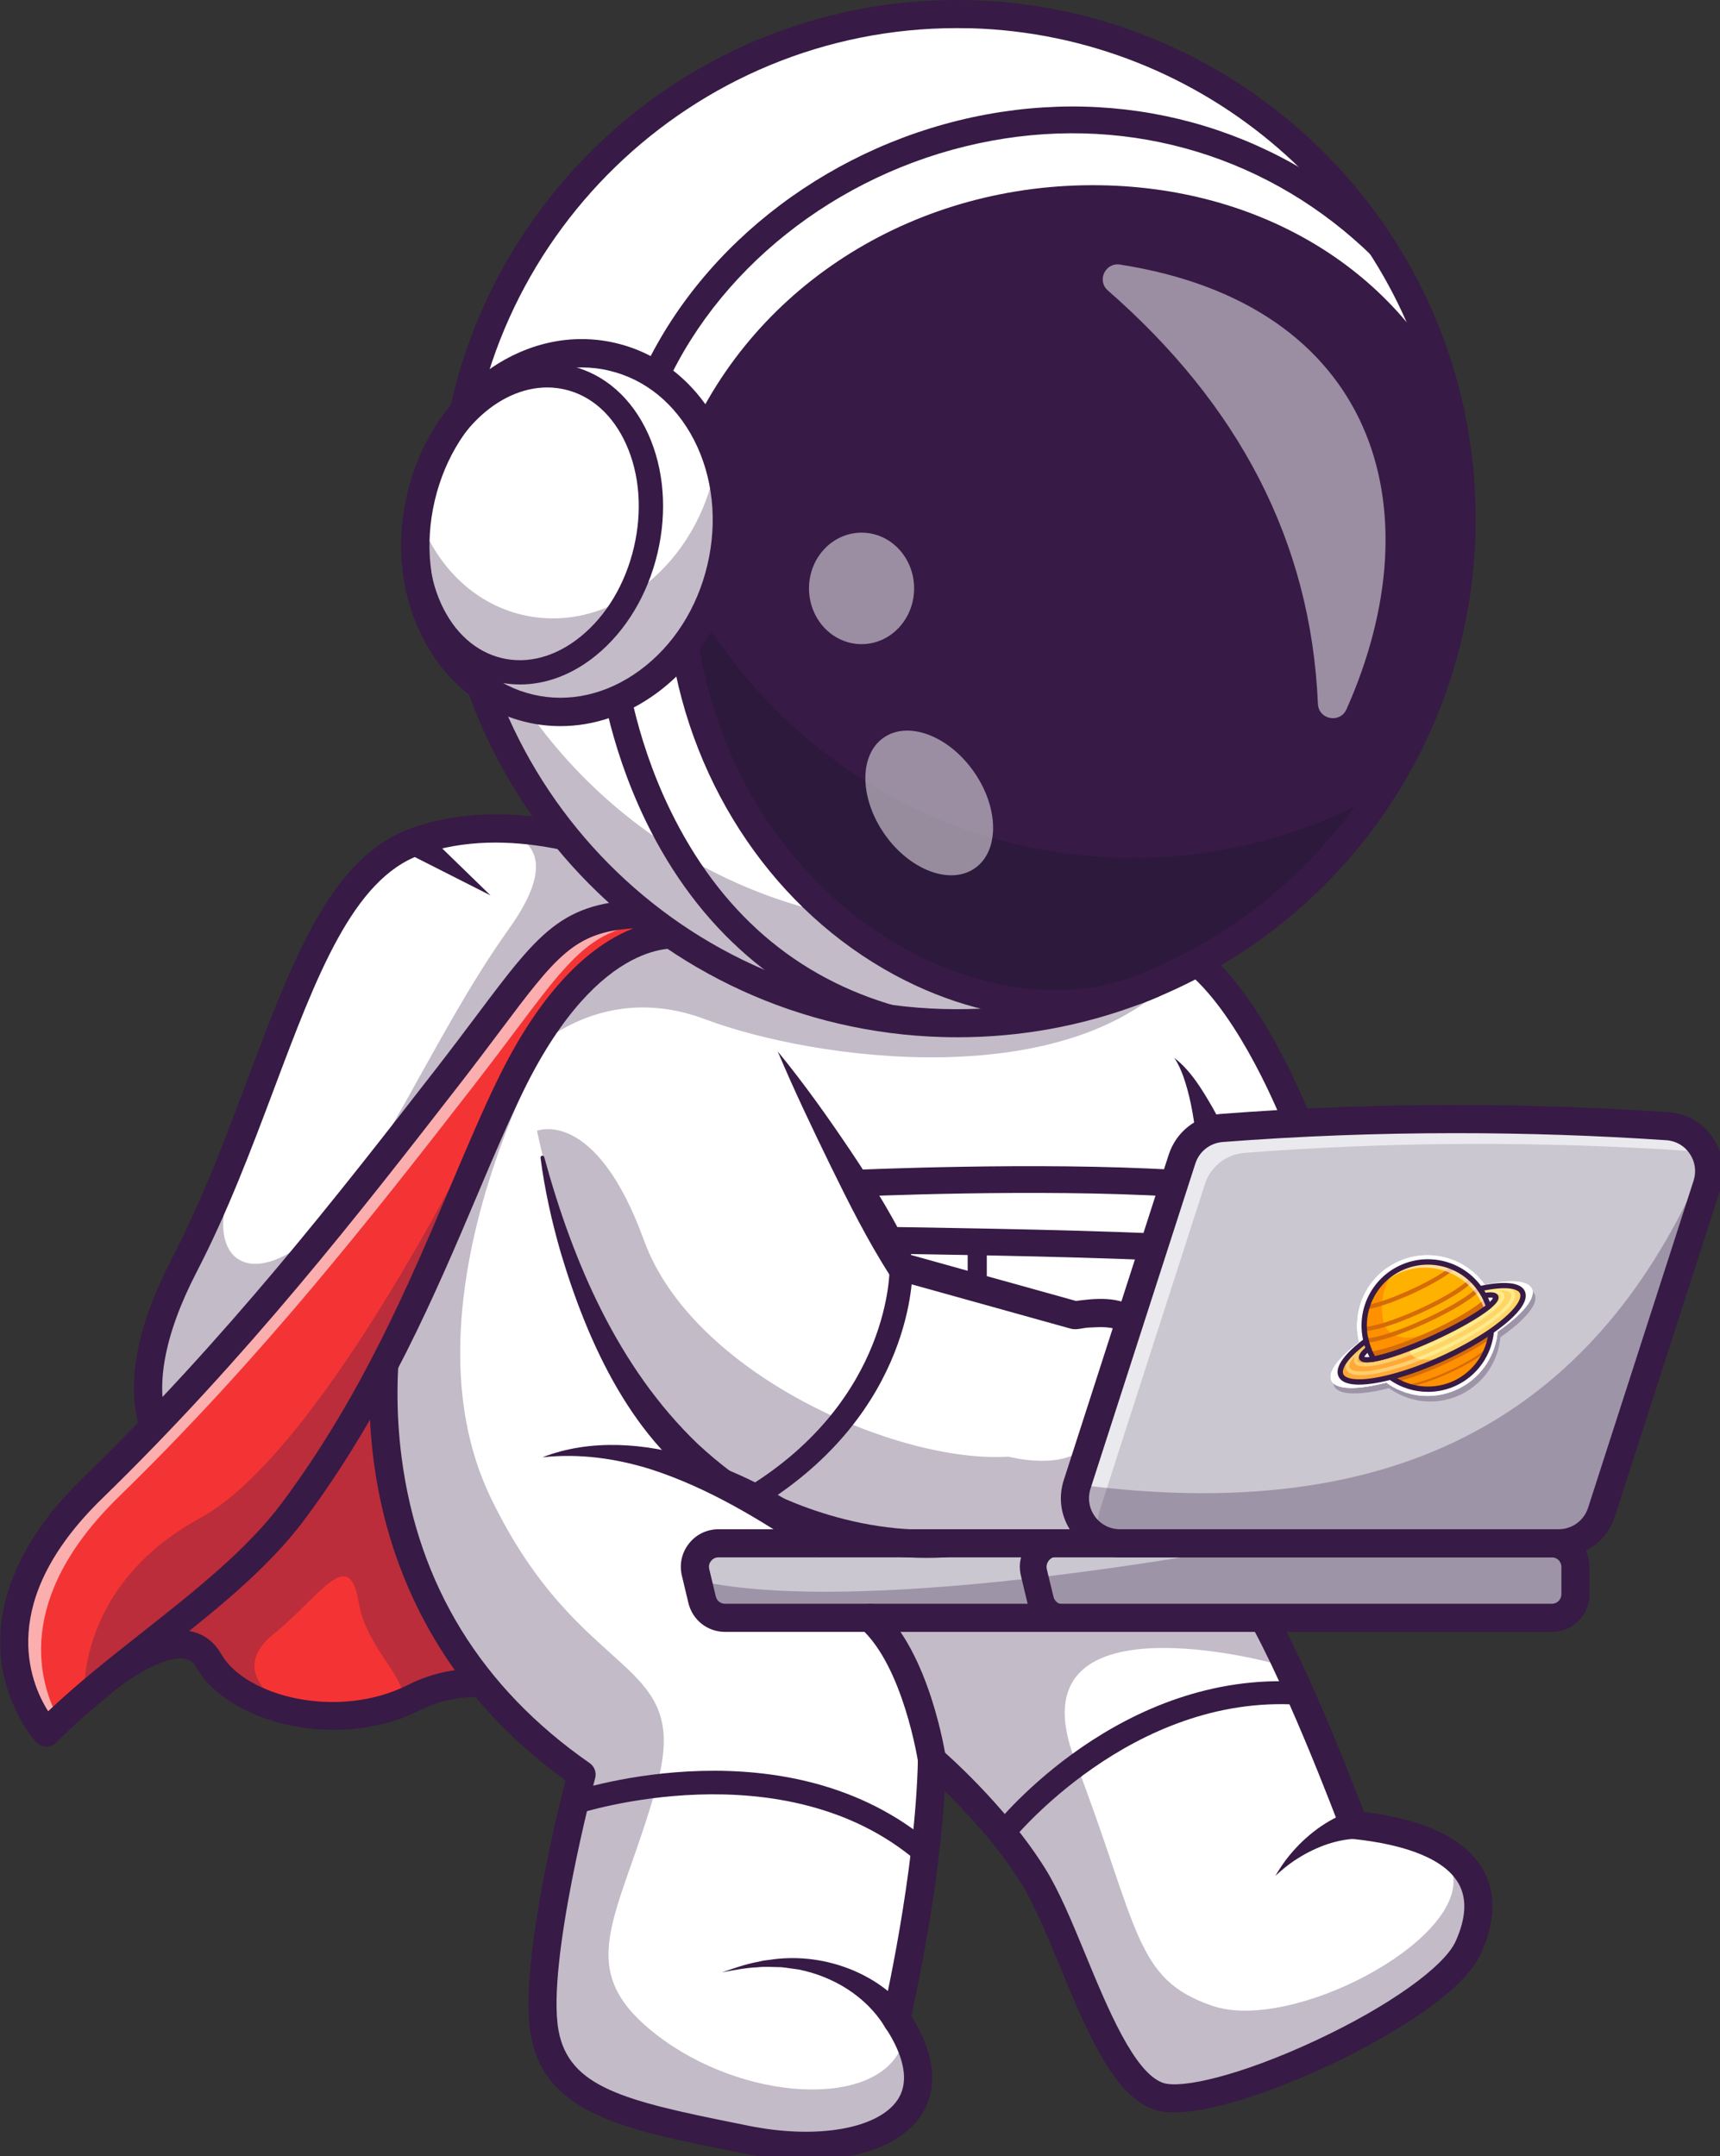
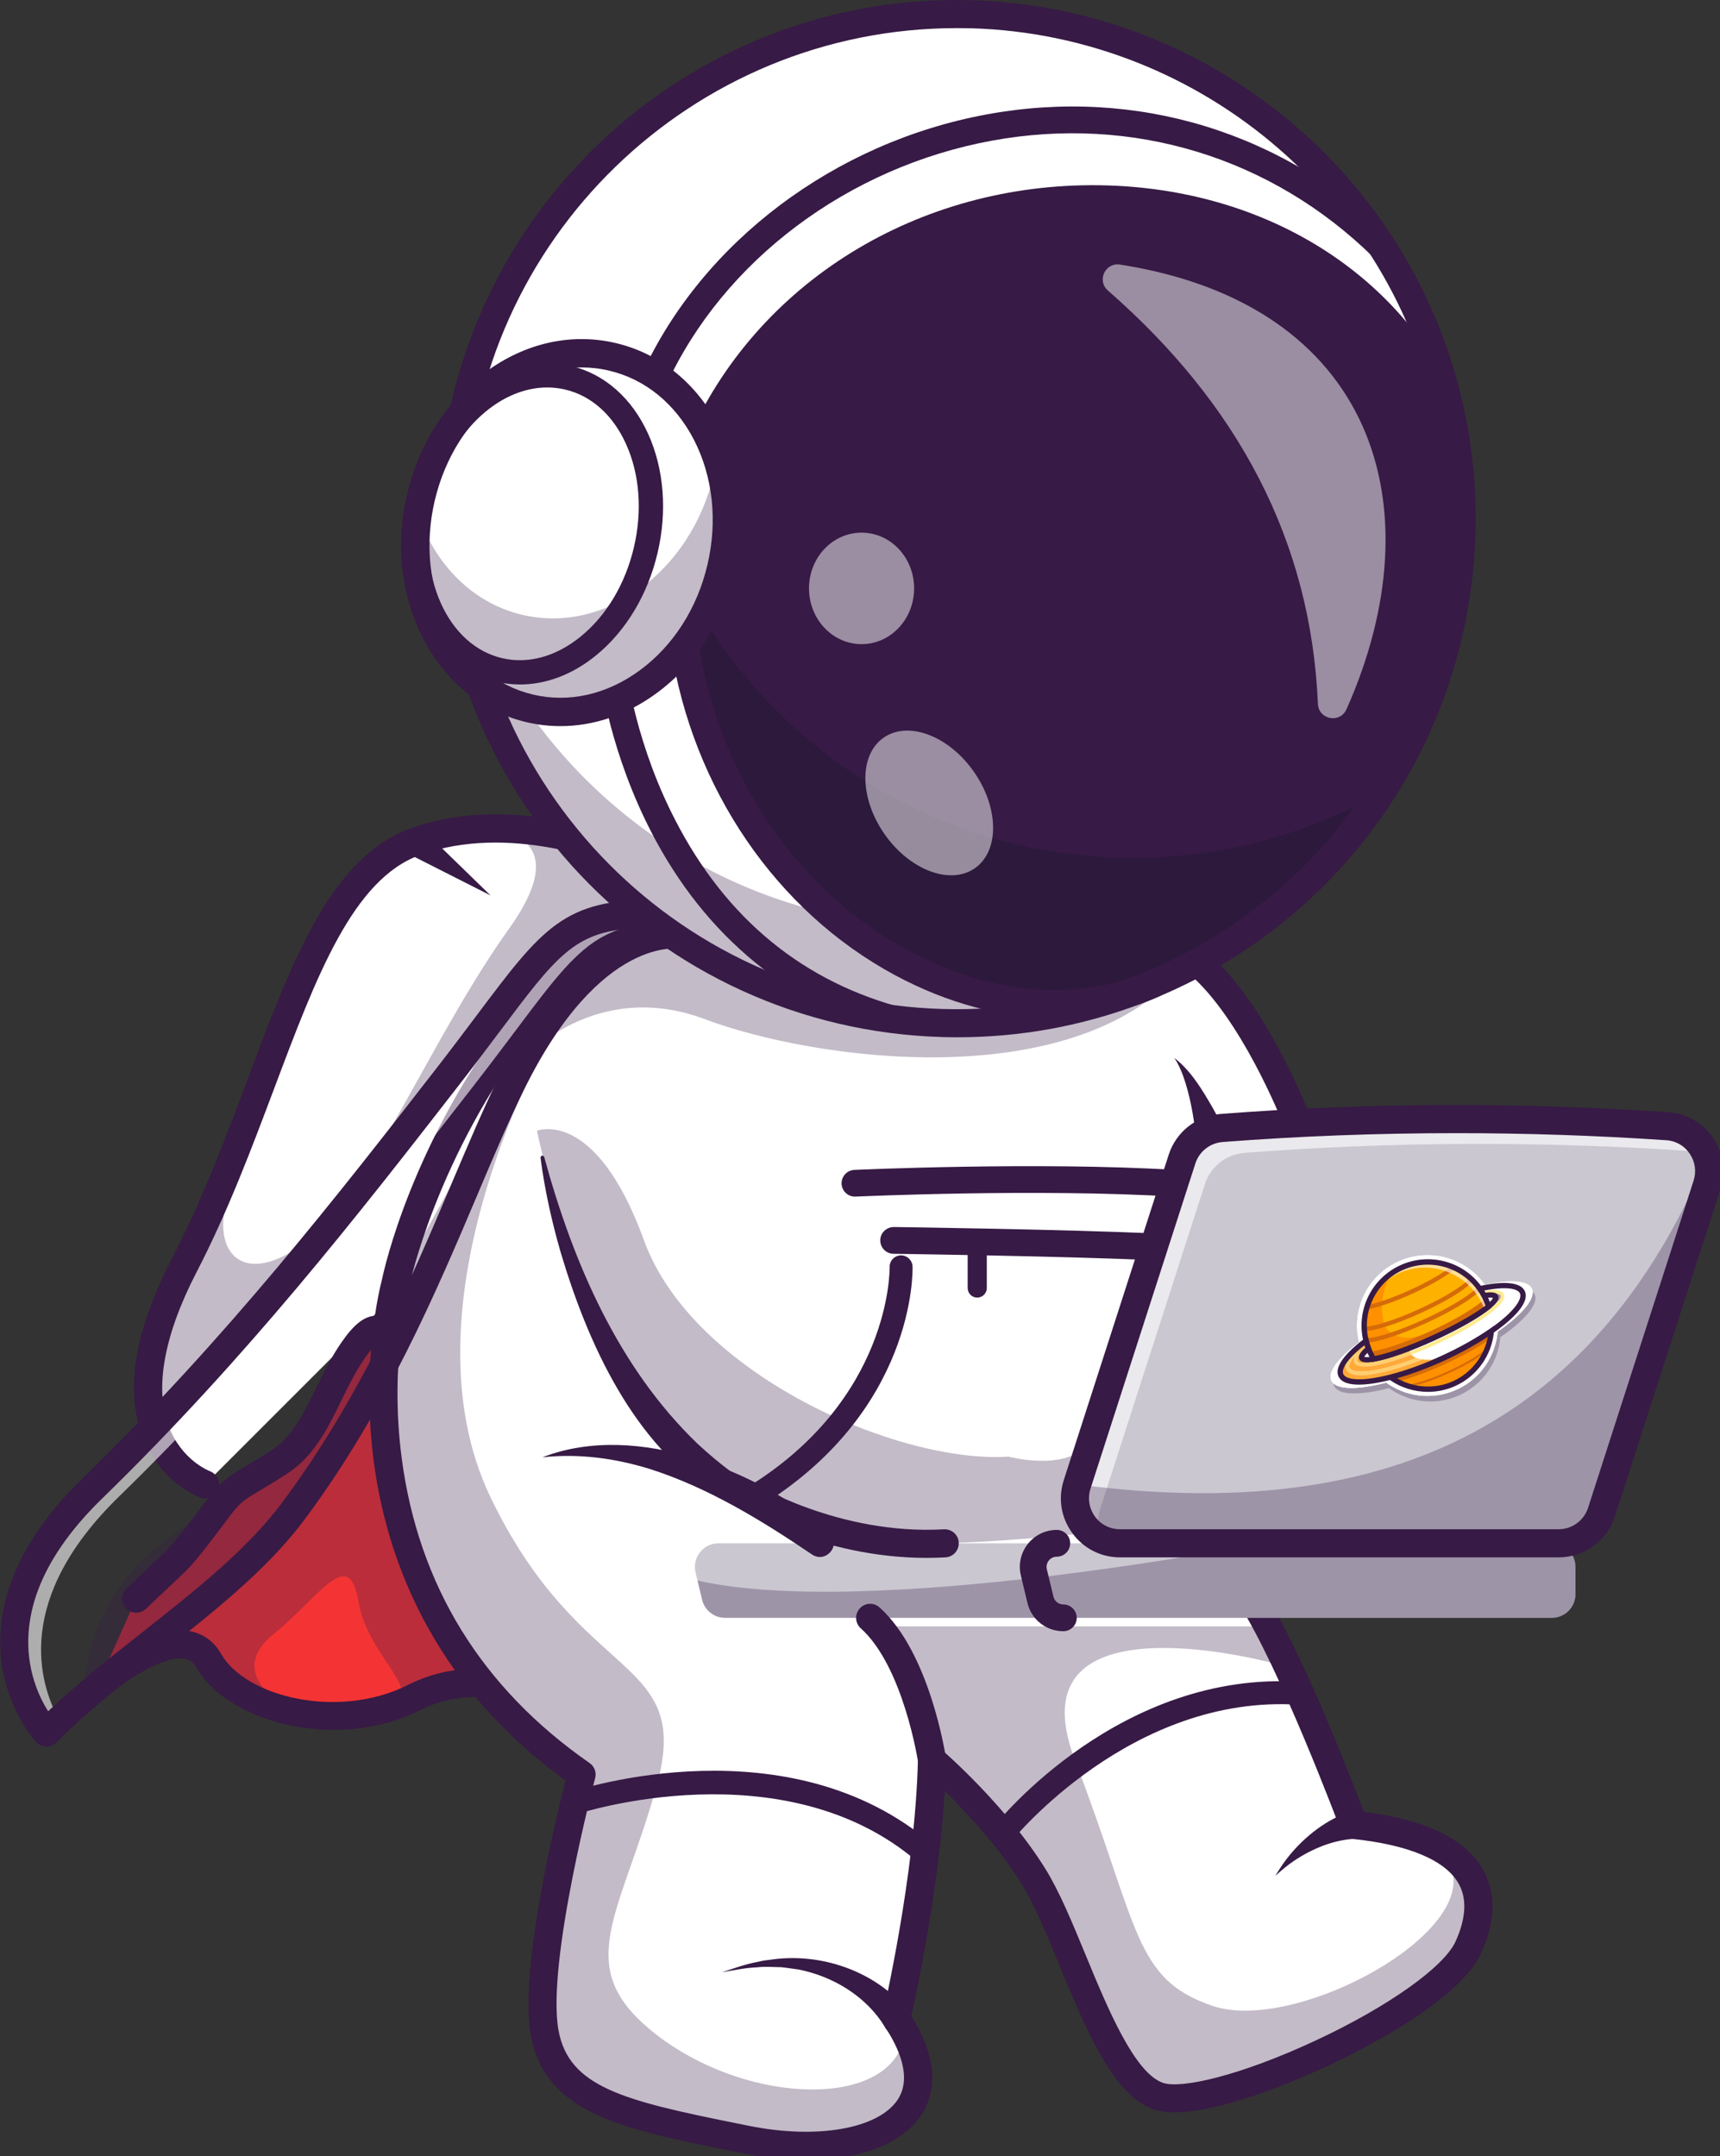
<svg xmlns="http://www.w3.org/2000/svg" version="1.2" viewBox="0 0 400 501.511" width="400" height="501.511" id="svg146">
  <rect x="0" y="0" width="400" height="501.511" fill="#333333" stroke="none" />
  <style id="style1">.s0{fill:#f43434}.s1{fill:#fff}.s2{fill:#371a45}.s3{fill:#cac7d1}.s7{fill:#ff9000}.s9{fill:#d56b09}.s11{fill:#ffa939}.s12{fill:#ffce6e}.s13{fill:#ffeb8f}</style>
  <g id="g54" transform="translate(-34.51)scale(.173)">
    <g id="&lt;Group&gt;" transform="translate(-648.9 -540.11)">
      <path id="&lt;Path&gt;" class="s0" d="M978.2 2808.3s113.7-100.9 150.9-35.4c37.3 65.5 173.5 101.1 276.2 49.3 102.8-51.8 204.3 15 204.3 15s-77.1-314.8-131-368.7c-54-54-84.8-109.2-99-119.5-14.1-10.3-20.6-45.5-56.7 6.6-36 52.1-48.8 116.7-97.4 148.8-48.6 32.2-59.5 31.5-80.5 58.8s-45.4 62-64.7 80c-19.2 18-48.8 46.1-48.8 46.1" />
    </g>
    <g id="g1" transform="translate(-648.9 -540.11)">
      <path id="path1" class="s1" d="M1723.2 1702.8v233.8L1124 2535.7s-58.5-21.3-73.3-94.7c-9-44.7-1.7-108.8 45-199.1 23.3-45 43.6-91.4 62.1-137.4 79.8-198 128-389.2 248.9-432.8 31.3-11.2 63.4-16.4 94.6-17.6h.1c4.5-.1 9-.2 13.4-.2 33.8 0 66.1 4.5 94.9 10.7 66.4 14.4 113.5 38.2 113.5 38.2" />
    </g>
    <g id="g2" transform="translate(-648.9 -540.11)">
      <path id="path2" class="s2" d="M1124 2554.6c-2.2 0-4.3-.4-6.5-1.2s-53.4-20.1-77.2-81.1c-24.3-62.2-11.2-142.6 38.7-239.1 41.2-79.7 72.5-162.9 102.7-243.4 60-159.6 111.8-297.4 218.6-335.9 154.8-55.8 324.3 28.4 331.4 32.1 6.4 3.2 10.4 9.7 10.4 16.8v233.8c0 10.4-8.5 18.9-18.9 18.9s-18.9-8.5-18.9-18.9v-221.7c-37.8-16.6-172.3-68.3-291.2-25.4-90.4 32.5-139.3 162.8-196 313.6-30.7 81.5-62.3 165.8-104.6 247.5-43.8 84.7-56.7 156.4-37.3 207.1 17.2 45.3 53.9 59.7 55.4 60.3 9.7 3.7 14.7 14.5 11 24.3-2.8 7.6-10 12.3-17.6 12.3" />
    </g>
    <g id="g3" transform="translate(-648.9 -540.11)">
      <path id="path3" class="s2" d="m1417.7 1656.3 90.1 87.6-112.1-56.8z" />
    </g>
    <g id="g4" style="opacity:.3" transform="translate(-648.9 -540.11)">
      <path id="path4" class="s2" d="M1609.6 2837.2s-101.5-66.8-204.3-15c-11.9 6-24.3 10.8-36.9 14.5 57.9-19.7-25.1-66-38-143-12.8-77.1-51.4-7.7-114.8 43.7-63.3 51.4 12.9 94.2 12.9 94.2l139.6 5.2c-96 28.4-206.1-6-239-63.9-37.2-65.5-150.9 35.4-150.9 35.4l53.3-119s29.6-28.1 48.8-46.1c19.3-18 43.7-52.7 64.7-80s31.9-26.6 80.5-58.8c48.5-32.1 61.3-96.7 97.4-148.8s42.6-16.9 56.7-6.6c14.2 10.3 45 65.5 99 119.5 53.9 53.9 131 368.7 131 368.7" />
    </g>
    <g id="g5" transform="translate(-648.9 -540.11)">
      <path id="path5" class="s2" d="M1297.1 2865.7c-80.8 0-156.5-34.4-184.4-83.4-4.1-7.2-9.1-11-16.4-12.2-28.5-4.7-79.9 29.6-105.5 52.3-7.8 7-19.8 6.2-26.7-1.6s-6.2-19.7 1.6-26.6c8.1-7.3 81.3-70.5 136.8-61.4 18.5 3.1 33.4 13.7 43.1 30.8 32.8 57.7 157.6 88.9 251.2 41.7 72.1-36.3 142.5-20.1 184.4-3.4-32.1-123.1-82.9-287-116-320.1-33.2-33.2-57.4-66.1-75.1-90.2-8.5-11.6-18.1-24.7-21.6-27.3-5.1-3.8-8.8-8.5-12.1-12.6-.8-1-1.9-2.3-2.8-3.4-2.8 2.3-7.7 7.3-15.2 18.1-12.2 17.7-22 37.6-31.4 57-17.6 36.1-35.8 73.4-71.1 96.8-16.2 10.7-28.2 17.8-37.8 23.5-19.1 11.3-26.2 15.5-38.1 31-4.7 6.1-9.5 12.5-14.4 19.1-17.8 23.6-36.2 48.1-52.4 63.2-19 17.7-48.4 45.7-48.7 46-7.5 7.2-19.5 6.9-26.7-.7-7.2-7.5-6.9-19.5.7-26.7.3-.3 29.8-28.4 48.9-46.2 13.8-12.9 31.2-36 48-58.3 5-6.7 9.9-13.2 14.6-19.4 16.4-21.3 28.6-28.5 48.8-40.5 9.3-5.5 20.9-12.3 36.3-22.5 26.6-17.7 41.8-48.9 57.9-81.9 10.1-20.6 20.5-41.9 34.4-62 17-24.6 30.8-35.3 46.1-35.9 16.6-.4 26.5 11.9 32.4 19.3 1.5 1.9 3.9 4.8 4.9 5.5 8 5.9 16.2 17 29.8 35.5 17 23.1 40.2 54.8 71.3 85.9 56.1 56.1 128 344.8 136.1 377.6 1.8 7.5-1.2 15.4-7.5 19.9-6.4 4.5-14.8 4.6-21.3.3-.9-.5-93.9-60-185.4-13.9-36.8 18.6-77.3 26.7-116.7 26.7" />
    </g>
    <g id="g6" transform="translate(-648.9 -540.11)">
      <path id="path6" class="s1" d="M2822.3 3157.9c-39.4 87.4-344.3 224.4-416.2 200.4s-116.5-212.4-168.8-296.3c-42.6-68.3-106-128.7-128.1-148.8-5.1-4.6-8-7.1-8-7.1-3.4 157.6-48 347.7-48 347.7 5.7 8.5 10.5 16.8 14.5 24.6 60.5 120.6-73.5 167.1-216.6 138.1-152.4-30.8-253.5-47.9-270.6-143.8-17.1-96 49.7-346.9 49.7-346.9-251-174.4-274.2-424.2-264.7-561.4 4.1-60.8 14.7-99.5 14.7-99.5s34.8-175.3 172.7-354.5c137.9-179.3 174-144.2 261-141.7s545.9-4.2 630.7 54.9 148.5 226.4 148.5 226.4-123.6 544.4-65.4 633.4c58.2 89.1 140.5 310.1 140.5 310.1 63.2 6.6 107.7 21.7 135 43.8 36.2 29.2 41.6 70.7 19.1 120.6" />
    </g>
    <g id="g7" transform="translate(-648.9 -540.11)">
      <path id="&lt;Compound Path&gt;" fill-rule="evenodd" class="s2" d="M1932.1 3444c-26.5 0-55-2.9-84.7-8.9l-15.3-3.1c-146-29.4-251.4-50.7-270.2-156-15.6-87.3 33.1-289.1 46.7-342.3-184.3-133.1-242.1-306.9-258-430.4-16.9-131.8 8.6-232.8 11.2-242.8 2.9-13.8 40-184.6 176.1-361.6 118.8-154.4 167.4-158.1 243.1-151.3 10.6.9 21.6 1.9 33.4 2.2 12.8.4 34.1.6 61.1.8 261.3 2 512.3 10.4 579.9 57.5 88.6 61.7 152.7 228.1 155.4 235.2 1.3 3.4 1.6 7.2.8 10.9-47.2 207.4-107.3 558.9-68.1 618.9 52 79.4 120.7 256.7 138.3 302.9 82.6 10.4 136.4 36.3 159.9 77.2 18 31.4 17.3 69.3-2.2 112.5-29.3 65-164.4 132.2-205.1 151.3-82.9 38.7-187.9 74.7-234.3 59.2-55.1-18.3-91.6-106.9-126.9-192.6-17.8-43.1-34.6-83.7-52-111.6-31.1-50-74.4-96.1-102.8-124.1-7.9 130.6-37.3 268-45 302.4 40.9 65.2 29.8 108.7 12.9 134-26 38.6-82.8 59.7-154.2 59.7m-533.6-1174.1c-.5 1.8-27 101.8-10.2 230 22.4 171.4 107.4 309.4 252.6 410.4 6.6 4.5 9.6 12.7 7.5 20.4-.6 2.4-65.5 247.9-49.3 338.6 13.7 76.7 87.7 94.9 240.5 125.6l15.3 3.1c91.5 18.5 173.8 4.2 200-34.8 20.1-30 1.7-70.3-17.4-98.9-2.9-4.3-3.8-9.7-2.7-14.8.5-1.9 44.2-190.1 47.5-343.8.2-7.3 4.5-13.9 11.2-16.8 6.7-3 14.5-1.9 20 2.9 3.5 3 86.5 74.8 139.8 160.2 19.1 30.6 36.4 72.6 54.8 117.2 29.1 70.5 65.3 158.3 104 171.2 24.1 8 102.7-9.2 206.3-57.7 96.2-45 171.2-98.3 186.7-132.6 14.2-31.5 15.5-57.8 3.8-78.1-17.9-31.2-67.3-51.9-142.7-59.7-7.1-.8-13.2-5.5-15.7-12.3-.9-2.1-82.2-220-138.6-306.2-10-15.3-40.4-61.8 8-363.5 20.8-129.2 47.4-251.3 53.5-278.8-11.4-28.1-68.6-163-139.6-212.4-67.3-46.9-424.2-49.7-558.6-50.8-27.2-.2-48.7-.3-61.9-.7-13-.4-24.5-1.4-35.7-2.4-61-5.5-97.8-8.8-209.7 136.7-133.3 173.3-168.8 345-169.1 346.7q-.2.6-.3 1.3m-18.3-5h.1z" />
    </g>
    <g id="g12" transform="translate(-648.9 -540.11)">
      <g id="g8">
-         <path id="path7" class="s0" d="M1769 1797.5s-120-30.5-233 199.1c-9.5 19.1-18.8 39.5-28.2 60.9-64.3 145.1-133.2 337.2-265.4 514.6-69 92.4-184.4 167.2-280.5 250.1-17.9 15.3-35.1 31-51.2 47.1 0 0-130.1-141.3 61.7-328 191.8-186.8 339.2-375.1 476.2-551.6 137-176.4 146.6-222.7 281.4-221z" />
-       </g>
+         </g>
      <g id="g9" style="opacity:.6">
        <path id="path8" class="s1" d="M1744.8 1779.6c-115.1 3.7-130.7 54.1-260.2 220.8-137.1 176.5-284.4 364.9-476.2 551.6-141.5 137.8-107.8 250.8-80.4 300.6q-8.8 8.2-17.3 16.7s-130.1-141.3 61.7-328c191.8-186.8 339.2-375.1 476.2-551.6 137-176.4 146.6-222.7 281.4-221z" />
      </g>
      <g id="g10">
        <path id="path9" fill-rule="evenodd" class="s2" d="M910.7 2888.2h-.3c-5.2-.1-10.1-2.3-13.5-6.1-1.5-1.6-36.7-40.4-46-104.1-8.4-57.9 3.5-148.3 108.3-250.3 194.9-189.6 343.4-380.9 474.5-549.6 21.3-27.4 39.5-51.7 55.6-73.1 87.9-117.2 117.6-156.7 240.9-155.1 10.5.1 18.8 8.7 18.7 19.1-.1 3.1-.8 6-2.2 8.5 15.8-.9 25.5 1.3 27 1.7 10.1 2.6 16.2 12.8 13.6 23-2.5 10-12.7 16.1-22.7 13.7-2.2-.5-108.5-20.4-211.7 189-20.6 41.9-41.2 90.4-62.9 141.8-54.6 128.8-122.5 289.2-232.5 436.6-49.7 66.8-123.1 124.7-194.1 180.7-48.2 38-98 77.3-139.3 118.6-3.5 3.6-8.3 5.6-13.4 5.6m789.2-1100c-79.3 4.7-103.6 37.1-180.4 139.5-16.2 21.5-34.5 46-56 73.6-131.8 169.7-281.2 362-477.9 553.5-141.9 138-97.4 246.5-72.5 285.9 39.2-37.2 83.7-72.3 126.9-106.4 69.1-54.5 140.5-110.8 187.2-173.5 107.3-143.9 171.4-295.3 228-428.9 22-51.8 42.7-100.9 63.8-143.7 63.9-129.8 131.5-180.8 180.9-200" />
      </g>
      <g id="g11" style="opacity:.3">
        <path id="path10" class="s2" d="M1507.8 2057.5c-64.3 145.1-133.2 337.2-265.4 514.6-69 92.4-184.4 167.2-280.5 250.1h-.1s-13.4-149.1 156.2-241.6 388.8-548 388.8-548 .5 9 1 24.9" />
      </g>
    </g>
    <g id="g13" transform="translate(-648.9 -540.11)">
      <path id="path12" class="s3" d="M2966.2 2646.6v36.8c0 17.5-14.2 31.7-31.7 31.7H1823c-14.6 0-27.4-10.1-30.8-24.3l-6.2-25.8-2.6-11c-4.8-19.9 10.3-39.1 30.8-39.1h1120.3c17.5 0 31.7 14.2 31.7 31.7" />
    </g>
    <g id="g14" transform="translate(-648.9 -540.11)">
-       <path id="path13" fill-rule="evenodd" class="s2" d="M2934.5 2734H1823c-23.5 0-43.7-15.9-49.2-38.8l-8.8-36.8c-3.6-15.2-.2-30.9 9.5-43.1 9.6-12.3 24.1-19.3 39.7-19.3h1120.3c27.9 0 50.6 22.7 50.6 50.6v36.8c0 27.9-22.7 50.6-50.6 50.6m-1120.3-100.2c-5.4 0-8.6 3.1-10 4.9-1.5 1.8-3.7 5.6-2.4 10.9l8.8 36.8c1.4 5.8 6.5 9.8 12.4 9.8h1111.5c7.1 0 12.8-5.7 12.8-12.8v-36.8c0-7.1-5.7-12.8-12.8-12.8z" />
-     </g>
+       </g>
    <g id="g15" transform="translate(-648.9 -540.11)">
      <path id="path14" class="s2" d="M2277.8 2733.1c-23.1 0-43-15.7-48.3-38.1l-8.8-36.8c-3.6-14.9-.2-30.3 9.3-42.4 9.5-12 23.7-18.9 39-18.9 9.9 0 18 8.1 18 18s-8.1 18-18 18c-5.8 0-9.2 3.3-10.8 5.2-1.5 2-3.9 6.1-2.6 11.7l8.9 36.8c1.4 6.2 6.9 10.5 13.3 10.5 9.9 0 18 8.1 18 18s-8.1 18-18 18" />
    </g>
    <g id="g16" style="opacity:.3" transform="translate(-648.9 -540.11)">
      <path id="path15" class="s2" d="M2966.2 2646.6v36.8c0 17.5-14.2 31.7-31.7 31.7H1823c-14.6 0-27.4-10.1-30.8-24.3l-6.2-25.8c233 52.7 758.8-50.1 758.8-50.1h389.7c17.5 0 31.7 14.2 31.7 31.7" />
    </g>
    <g id="g33" transform="translate(-648.9 -540.11)">
      <g id="g17">
        <path id="path16" class="s1" d="M2812.9 1256.6c-8.1 283.4-188.8 521.3-438.6 615.6-80.3 30.3-167.7 45.8-258.8 43.2-374.5-10.6-669.5-322.8-658.8-697.3 10.6-374.5 322.9-669.5 697.4-658.8 328.6 9.3 595.9 250.8 649.3 562.8 7.5 43.6 10.8 88.6 9.5 134.5" />
      </g>
      <g id="g18" style="opacity:.3">
        <path id="path17" class="s2" d="M2829.8 1256.6c-8 283.4-188.8 521.3-438.6 615.6-80.3 30.3-167.7 45.8-258.8 43.2-326.6-9.3-592.7-247.9-648.3-557.2 97.1 243.8 332 419.2 611.1 427.1 91.1 2.6 178.5-12.9 258.7-43.3 249.8-94.3 430.6-332.1 438.7-615.5 1.3-46-2-90.9-9.5-134.6-.4-1.9-.7-3.9-1.1-5.8 17.3 43.3 30.2 88.9 38.3 136 7.5 43.6 10.8 88.6 9.5 134.5" />
      </g>
      <g id="g19">
        <path id="path18" class="s2" d="M2812.9 1256.6c-8.1 283.4-188.8 521.3-438.6 615.6-225.2 78.2-550.9-111.2-605.3-464.1l28.8-286c202.3-421.3 854.9-416.2 1005.6 0 7.5 43.6 10.8 88.6 9.5 134.5" />
      </g>
      <g id="g20" style="opacity:.3">
        <path id="path19" d="M2704.2 1606.1c-78.3 120.8-193.9 214.7-329.9 266.1-225.2 78.2-550.9-111.2-605.3-464.1l6.8-67.6c112 204.4 326.3 345.6 576.1 352.7 91.1 2.6 178.5-12.9 258.8-43.3 32.4-12.2 63.7-26.8 93.5-43.8" style="fill:#101928" />
      </g>
      <g id="g21">
        <path id="path20" class="s2" d="M1727.8 1068.2c-2.5 0-5.1-.5-7.5-1.7-9-4.1-13-14.8-8.9-23.8 81.5-177.6 259.1-311.2 463.5-348.8 201.1-37 399.7 23.7 545 166.6 7.1 6.9 7.2 18.3.2 25.4s-18.3 7.2-25.4.2c-136.8-134.5-323.9-191.7-513.3-156.8-193.1 35.5-360.6 161.3-437.3 328.4-3 6.6-9.5 10.5-16.3 10.5" />
      </g>
      <g id="g22">
        <path id="path21" class="s2" d="M2049.6 1928.4q-2.4 0-4.8-.7c-144.6-40.5-258.1-138.7-328.4-284-52.8-109-62.6-204.9-63-208.9-1-9.9 6.2-18.7 16.1-19.7 9.9-.9 18.7 6.3 19.7 16.2.1.9 9.8 94.4 60.1 197.8 66.6 137.1 169.3 225.9 305.2 264 9.6 2.7 15.1 12.6 12.5 22.1-2.3 8-9.5 13.2-17.4 13.2" />
      </g>
      <g id="g23">
        <path id="path22" class="s2" d="M2266.6 1908.8c-70.1 0-144.2-19.5-215.5-57.9-159.1-85.8-271.5-250.3-300.8-440q-.3-2.3-.1-4.7l28.9-286c.2-2.2.8-4.3 1.7-6.3 100.4-209.1 323.7-336.2 568.9-324 222.1 11.2 402.8 136 471.5 325.8 3.5 9.8-1.5 20.6-11.4 24.2-9.8 3.5-20.6-1.5-24.1-11.4-63.5-175.2-231.2-290.5-437.8-300.8-228.8-11.5-437.1 106-531.6 299.6l-28.3 280.2c28.1 177.1 133 330.3 281.1 410.1 111.5 60.2 229.3 70 323.2 27.1 9.5-4.4 20.7-.2 25 9.3 4.4 9.5.2 20.7-9.3 25-43.6 20-91.5 29.8-141.4 29.8" />
      </g>
      <g id="g24">
        <path id="path23" fill-rule="evenodd" class="s2" d="M2135.2 1934.6q-10.1 0-20.2-.3c-384.3-10.9-688.1-332.4-677.2-716.8 10.9-384.3 332.5-688.1 716.8-677.1 331 9.4 611.7 252.7 667.4 578.5 7.8 45.2 11.1 91.8 9.8 138.2v.1c-8.1 284-185.1 532.3-450.8 632.7-78.6 29.7-161.2 44.7-245.8 44.7m-.6-1356.7c-355.1 0-648.9 283.6-659 640.7-10.4 363.5 277 667.6 640.4 678 86.7 2.4 171.4-11.7 251.6-42.1 251.4-94.9 418.8-329.8 426.4-598.4 1.3-44-1.8-88-9.2-130.8-52.7-308.1-318.2-538.2-631.2-547.2q-9.6-.2-19-.2m678.3 678.7h.1z" />
      </g>
      <g id="g29">
        <g id="g25">
          <path id="path24" class="s1" d="M1560.6 1492.5c-15.1-3.6-29.4-9-42.7-16-79.3-41.9-124.2-141-107.9-245.9q1.65-10.95 4.2-21.9c30.6-130.5 145.9-215.1 257.4-188.8 111.5 26.1 177.1 153.1 146.4 283.7-30.7 130.5-145.9 215.1-257.4 188.9" />
        </g>
        <g id="g26" style="opacity:.3">
          <path id="path25" class="s2" d="M1548.9 1486.8c-10.8-2.5-21.2-6-31-10.3-79.3-41.9-124.2-141-107.9-245.9 22.8 67.8 73.3 120.3 140.6 136.1 111.5 26.2 226.7-58.3 257.4-188.9v-.1c8.1 37.7 8 78.7-1.7 120.2-30.6 130.6-145.9 215.1-257.4 188.9" />
        </g>
        <g id="g27">
          <path id="path26" fill-rule="evenodd" class="s2" d="M1601.9 1516.3c-15.3 0-30.5-1.7-45.7-5.3-59.4-13.9-108.8-53.9-139-112.5-29.8-57.7-37.4-126.6-21.5-194.1 15.8-67.6 53.3-125.9 105.6-164.2 53.2-39.1 115.2-52.9 174.7-38.9 59.4 13.9 108.8 53.9 139 112.5 29.8 57.7 37.4 126.6 21.5 194.1-15.8 67.6-53.3 125.9-105.6 164.2-39.7 29.1-84.2 44.2-129 44.2m28.6-482.2c-36.8 0-73.6 12.6-106.6 36.8-45 33-77.3 83.5-91.1 142.2s-7.3 118.3 18.2 167.9c25.1 48.5 65.5 81.5 114 92.9 48.4 11.4 99.3-.2 143.3-32.5 45-33 77.4-83.5 91.1-142.2 13.8-58.7 7.3-118.3-18.2-167.9-25.1-48.5-65.5-81.5-114-92.9-12.1-2.9-24.4-4.3-36.7-4.3" />
        </g>
        <g id="g28">
          <path id="path27" fill-rule="evenodd" class="s2" d="M1547.4 1460.3c-10.6 0-21.2-1.2-31.7-3.6-45.3-10.7-82.3-43.3-104.3-91.8-21.2-47.1-25.7-103.8-12.5-159.7 27.5-117.1 124.7-194.8 216.6-173.2 45.3 10.6 82.4 43.2 104.3 91.7 21.2 47.1 25.7 103.8 12.5 159.8-13.1 55.9-42.4 104.7-82.3 137.4-31.7 26-67.3 39.4-102.6 39.4M1584 1061c-66.8 0-132.4 62.7-153.3 151.6-11.5 49-7.8 98.3 10.5 138.9 17.7 39 46.8 65.1 82 73.4s72.9-2.1 106.1-29.3c34.4-28.1 59.7-70.6 71.2-119.6s7.8-98.3-10.5-138.8c-17.6-39.1-46.7-65.2-82-73.4-8-1.9-16-2.8-24-2.8" />
        </g>
      </g>
      <g id="g30" style="opacity:.5">
        <path id="path29" class="s1" d="M2658.4 1493.7c121.5-272.6 37.2-544.5-304.4-597.9-19.9-3.1-31.5 21.6-16.3 34.9 174.7 152.6 272.9 336.1 282.3 555.6.9 21.4 29.7 26.8 38.4 7.4" />
      </g>
      <g id="g31" style="opacity:.5">
        <path id="path30" class="s1" d="M2077.2 1331.1c0 41.4-31.6 75-70.6 75-39.1 0-70.7-33.6-70.7-75s31.6-74.9 70.7-74.9c39 0 70.6 33.5 70.6 74.9" />
      </g>
      <g id="g32" style="opacity:.5">
        <path id="path31" class="s1" d="M2157.5 1577.6c33.9 48.4 34.6 106.5 1.4 129.7-33.1 23.2-87.5 2.7-121.4-45.7-33.9-48.5-34.5-106.5-1.4-129.7s87.5-2.8 121.4 45.7" />
      </g>
    </g>
    <g id="g34" transform="translate(-648.9 -540.11)">
      <path id="path33" class="s2" d="M2101.2 2925c-9.2 0-17.3-6.7-18.7-16.1-.2-1.3-19.9-128.5-77-179.7-7.8-7-8.4-18.9-1.4-26.7 6.9-7.8 18.9-8.4 26.6-1.4 67.3 60.3 88.3 196.4 89.2 202.2 1.5 10.3-5.6 19.9-15.9 21.5q-1.4.2-2.8.2" />
    </g>
    <g id="g35" transform="translate(-648.9 -540.11)">
      <path id="path34" class="s2" d="M2091.7 3046.8c-3.5 0-7.1-1.3-10-3.8-179.5-153.9-453.5-65.4-456.2-64.5-8.1 2.7-16.8-1.7-19.5-9.7-2.7-8.1 1.7-16.8 9.7-19.5 11.9-4 293.2-95.1 486.1 70.3 6.4 5.6 7.2 15.3 1.6 21.8-3 3.5-7.3 5.4-11.7 5.4" />
    </g>
    <g id="g36" transform="translate(-648.9 -540.11)">
      <path id="path35" class="s2" d="M2196.4 3020.7c-3.3 0-6.7-1.1-9.5-3.3-6.7-5.3-7.8-15-2.5-21.7 6.8-8.6 170.6-210.7 412.6-194.5 8.4.6 14.9 7.9 14.3 16.4s-7.9 14.9-16.4 14.4c-225.5-15.2-384.8 181-386.4 182.9-3 3.9-7.5 5.8-12.1 5.8" />
    </g>
    <g id="g37" transform="translate(-648.9 -540.11)">
      <path id="path36" class="s2" d="M2037.4 3264.2c-25.1-40.4-68.9-67-115.4-76.3-7.5-.9-15.8-2.4-23.3-3.1-9.1-.1-22.8-1.1-31.8.1-15.7.6-32.5 3.9-47.9 6.8 14.7-5.1 31.4-10.9 46.9-13.9 4.9-1.2 11.3-2.4 16.3-2.8 68.9-10.9 144.2 14.9 188.2 70.3 15.6 23.4-20.6 44.3-33 18.9" />
    </g>
    <g id="g38" transform="translate(-648.9 -540.11)">
      <path id="path37" class="s2" d="M2671.1 3012.1c-29.7 1.2-58.6 13.2-83.4 29.8-8.8 5.9-16.9 12.8-24.9 20.1 5.5-9.3 11.5-18.5 18.5-27 21.8-26.7 50.8-49.2 83.9-60.2z" />
    </g>
    <g id="g39" transform="translate(-648.9 -540.11)">
      <path id="path38" class="s2" d="M1939.3 2629.5c-67.2-45.4-137.6-88.6-215.1-113.8-47.3-14.9-97-21.9-146.7-16.4 65-25.3 138.4-19.1 204.2.9 66.7 20.7 129.2 53.6 181.7 100.2 17 16.4-4.9 42.8-24.1 29.1" />
    </g>
    <g id="g40" transform="translate(-648.9 -540.11)">
      <path id="path39" class="s2" d="M1580 2095.8c38.6 141.1 99.1 282.4 205.9 385.1q22.5 21 47.1 39.3c18.8 14.6-.6 43.4-21.2 31.2-112.4-70.1-173.3-205.3-209.8-327.9-12-41.6-21.4-83.8-27-126.8-.2-1.4.8-2.7 2.2-2.9 1.3-.1 2.5.8 2.8 2" />
    </g>
    <g id="g41" transform="translate(-648.9 -540.11)">
      <path id="path40" class="s2" d="M2093.9 2634.5c-142.6 0-250.9-66.9-255.7-69.9-8.8-5.6-11.5-17.3-5.9-26.1 5.5-8.8 17.2-11.5 26-6 1.3.8 116.5 71.7 259 63.6 10.3-.6 19.3 7.3 19.9 17.7.6 10.5-7.4 19.4-17.8 20q-12.9.7-25.5.7" />
    </g>
    <g id="g42" transform="translate(-648.9 -540.11)">
-       <path id="path41" class="s2" d="M1893.9 1953.7c35.6 43.4 67.9 89 99.1 135.5 31 46.4 60.9 93.8 83.4 145.2l-11.7-9.4 233.7 65.1-8.6-.3c30.1-4.2 64.1-8.4 90.1 12.2 18.3 16.8-5.5 44.4-24.8 28.5-10.3-7.6-28.2-6.4-41.4-5.7-8.7 0-17.1 3.7-25.4 1.7l-233.7-65.1c-4.2-.7-7.6-3.2-9.8-6.5-30.6-47.6-55.8-98.3-80.7-149.1-24.4-50.2-48.5-100.5-70.2-152.1" />
-     </g>
+       </g>
    <g id="g43" transform="translate(-648.9 -540.11)">
      <path id="path42" class="s2" d="M1860.5 2568.6c-5.2 0-10.3-2.7-13.2-7.4-4.4-7.3-2.2-16.8 5.1-21.2 194.7-119.1 191.9-294.6 191.9-296.3-.3-8.5 6.4-15.6 14.9-15.9 8.4-.2 15.6 6.5 15.9 15 .2 7.9 3.2 195.1-206.6 323.5-2.5 1.5-5.3 2.3-8 2.3" />
    </g>
    <g id="g44" transform="translate(-648.9 -540.11)">
      <path id="path43" class="s2" d="M2426.9 2148.9q-.6 0-1.1-.1c-182.9-11.1-424.9-.1-427.3 0-9.9.5-18.3-7.2-18.8-17.1-.4-9.9 7.2-18.3 17.1-18.8 2.5-.1 246.3-11.2 431.2 0 9.9.6 17.4 9.2 16.8 19.1-.6 9.5-8.5 16.9-17.9 16.9" />
    </g>
    <g id="g45" transform="translate(-648.9 -540.11)">
      <path id="path44" class="s2" d="M2399.3 2234.4h-.9c-110.5-5.4-346.6-8.7-349-8.7-9.9-.2-17.9-8.3-17.7-18.3.1-9.9 8.3-17.6 18.2-17.7 2.4 0 239.1 3.3 350.3 8.7 9.9.5 17.5 8.9 17.1 18.9-.5 9.6-8.5 17.1-18 17.1" />
    </g>
    <g id="g46" transform="translate(-648.9 -540.11)">
      <path id="path45" class="s2" d="M2162 2284.6c-7.1 0-12.8-5.8-12.8-12.9V2212c0-7.1 5.7-12.8 12.8-12.8s12.9 5.7 12.9 12.8v59.7c0 7.1-5.8 12.9-12.9 12.9" />
    </g>
    <g id="g47" transform="translate(-648.9 -540.11)">
      <path id="path46" class="s2" d="M2455.7 2065.5c-3-26.4-7.9-53.6-16.8-78.8-3.2-8.4-6.7-16.8-12-24.4 22.5 17.3 37.6 42.9 51.7 67.2 4.7 8.4 9.1 16.6 13.4 25.7z" />
    </g>
    <g id="g48" style="opacity:.3" transform="translate(-648.9 -540.11)">
      <path id="path47" class="s2" d="M1851.1 3416.5c-152.4-30.8-253.5-47.9-270.6-143.8-17.1-96 49.7-346.9 49.7-346.9-251-174.4-274.2-424.2-264.7-561.4l142.3-306.9 46.2-95.2 23.5-8.6s-192.1 344.9-69.7 599.4 272.7 210.8 223.2 388.1-116.3 244.1-.6 334c115.6 90 293.7 100.2 329.2 18q3.6-8.1 8.1-14.8c60.5 120.6-73.5 167.1-216.6 138.1" />
    </g>
    <g id="g49" style="opacity:.3" transform="translate(-648.9 -540.11)">
      <path id="path48" class="s2" d="m1594 2165.7-23.8-105.4s78.8-32 143.9 147.4 340.9 300.2 489.9 290.7c0 0 77.1 20.6 106.2-17.1 0 0-22.2 82.1 4.3 119 0 0-214.6 25.6-304.1 8.9-89.4-16.8-236-95.6-280-159.1-44.1-63.5-123.8-242.4-123.8-242.4" />
    </g>
    <g id="g50" style="opacity:.3" transform="translate(-648.9 -540.11)">
      <path id="path49" class="s2" d="M2822.3 3157.9c-39.4 87.4-344.3 224.4-416.2 200.4s-116.5-212.4-168.8-296.3c-42.6-68.3-106-128.7-128.1-148.8-13.4-35.6-26.6-69.6-26.6-69.6l-53.1-117h515.3l18 50.2s-356.4-98.5-269.5 129.3c87.1 227.8 79.4 294.6 184.7 330.6 105.4 36 336.6-84.8 323.8-174.7-1.3-8.9-.7-17.1 1.4-24.7 36.2 29.2 41.6 70.7 19.1 120.6" />
    </g>
    <g id="g51" style="opacity:.3" transform="translate(-648.9 -540.11)">
      <path id="path50" class="s2" d="M1554 1962.3s95-107.3 242.3-51.9c147.3 55.3 490.9 102.5 639.4-65-190.6 116.9-476.3 92.1-679.7-45.2 0 0-129.2-16-202 162.1" />
    </g>
    <g id="g52" transform="translate(-648.9 -540.11)">
      <path id="path51" class="s2" d="M1496.7 1653.9h-12.6s5-.4 12.6 0" />
    </g>
    <g id="g53" style="opacity:.3" transform="translate(-648.9 -540.11)">
      <path id="path52" class="s2" d="M1699.8 1758s-15.2 12.5-61.1 10.7c-45.8-1.8-144 160.5-268 320.8-124.1 160.4-319.9 351.5-319.9 351.5h-.1c-9-44.7-1.7-108.8 45-199.1 23.3-45 43.6-91.4 62.1-137.4 6.1 4.9 7.3 14.7 1.3 30.4-34.2 90.3 17.2 140.9 102.8 72.8s166.6-273.7 270.6-418.8c81.5-113.7 5.7-132.1-31.1-134.8h-.1c-1.6-.1-3.2-.2-4.6-.2h102.6l10.4 10.7z" />
    </g>
    <g id="g144" transform="translate(-648.9 -540.11)">
      <g id="g65">
        <path id="path64" class="s3" d="m3143 2133.2-141.8 439.7c-8.1 25.1-31.4 42-57.7 42H2354c-41.1 0-70.3-40.1-57.7-79.2l141-437.3c7.6-23.5 28.7-39.9 53.4-41.8 198.1-15.3 397.8-15.9 598.9-2.5 26 1.7 46.3 19.5 53.5 42.2 3.7 11.5 3.9 24.3-.1 36.9" />
      </g>
      <g id="g66" style="opacity:.6">
        <path id="path65" class="s1" d="M3142 2093.1c-6.5-3.1-13.8-5.1-21.6-5.6-201.1-13.4-400.7-12.8-598.9 2.5-24.7 1.9-45.7 18.3-53.3 41.8l-141 437.3c-4.5 13.9-3.7 27.8.9 40.1-26.3-12.5-41.5-43.3-31.8-73.5l141-437.3c7.6-23.5 28.7-39.9 53.4-41.8 198.1-15.3 397.8-15.9 598.9-2.5 24.7 1.6 44.4 17.9 52.4 39" />
      </g>
      <g id="g67">
        <path id="path66" fill-rule="evenodd" class="s2" d="M2943.5 2633.8H2354c-25.7 0-49.1-11.9-64.2-32.7-15.2-20.8-19.3-46.7-11.4-71.2l141-437.3c9.9-30.8 37.3-52.4 69.8-54.9 196.7-15.2 399.1-16 601.6-2.4 24.5 1.6 46.5 14.2 60.3 34.5 13.8 20.5 17.4 45.7 9.9 69.2l-141.8 439.7c-10.7 33-41.1 55.1-75.7 55.1m-138.3-570.3c-105.5 0-210.1 4-313.1 11.9-17.1 1.3-31.5 12.6-36.8 28.8l-141 437.3c-4.1 12.8-1.9 26.5 6 37.4s20.2 17.1 33.7 17.1h589.5c18.2 0 34.1-11.6 39.7-28.9l141.8-439.7c4-12.4 2.1-25.6-5.2-36.3-7.2-10.7-18.7-17.3-31.5-18.1-94.6-6.4-189.2-9.5-283.1-9.5" />
      </g>
      <g id="g68" style="opacity:.3">
        <path id="path67" class="s2" d="m3143 2133.2-141.8 439.7c-8.1 25.1-31.4 42-57.7 42H2354c-41.1 0-70.3-40.1-57.7-79.2 463.7 61.7 713-122.6 846.8-439.4 3.7 11.5 3.9 24.3-.1 36.9" />
      </g>
      <g id="g143">
        <g id="g69" style="opacity:.3">
          <path id="path68" fill-rule="evenodd" class="s2" d="M2865.3 2337.8q-.1 1.6-.3 3.1-.1.8-.3 1.6l-.2 1.6q-.4 2.6-.9 5.2c-.6 2.7-1.3 5.3-2.1 7.9-.3 1.2-.8 2.5-1.2 3.8q-.6 1.8-1.4 3.6v.2c-.5 1.2-1 2.3-1.5 3.5q-.3.6-.6 1.3c-.1.2-.2.4-.3.7-1.1 2.1-2.1 4.3-3.4 6.4q-1 1.8-2.1 3.5c-.1.3-.3.5-.5.8q-1 1.6-2.1 3.1l-2.6 3.6q-1.3 1.7-2.7 3.2l-.4.6q-1.3 1.5-2.7 3l-2.3 2.3c-.6.6-1.3 1.2-1.9 1.9q-1 .9-2 1.7-3.5 3.1-7.4 5.9c-1.1.8-2.2 1.7-3.4 2.4-2.3 1.5-4.8 3-7.3 4.3-.6.4-1.2.7-1.8 1q-1.7.8-3.5 1.7c-16.4 7.5-33.8 9.9-50.5 7.9-1.2-.1-2.4-.3-3.6-.5l-2.4-.4-2-.4c-.9-.2-1.9-.4-2.9-.7q-1.5-.3-2.9-.7c-.8-.2-1.5-.4-2.3-.7h-.1c-1-.3-2.2-.7-3.2-1-.2-.1-.3-.1-.4-.2-3.1-1-6-2.2-8.9-3.6l-2.8-1.3q-1.3-.6-2.5-1.3c-1-.6-2-1.2-2.9-1.7q-.4-.2-.7-.4-.1-.1-.2-.1-1.5-.9-2.9-1.8c-.4-.3-.7-.5-1.1-.8q-.9-.6-1.9-1.3l-.6-.4c-11.8 3-22.5 5.1-32.1 6.2-.4 0-.8.1-1.2.1q-.1.1-.2.1c-5.9.6-11.2.8-15.9.7-12.9-.4-21.5-3.6-24.4-9.9-.9-2-1.2-4.3-.9-6.8 1.4-11.5 15.5-27.4 38.1-44.4v-.8c-.3-1.2-.6-2.4-.8-3.6q-.2-.7-.3-1.3-.3-1.7-.5-3.5-.4-2.2-.5-4.3-.1-.6-.1-1.2v-.3c-.1-.2-.1-.4-.1-.6s-.1-.5-.1-.7v-.7q-.1-.4-.1-.9v-.9q-.1-1.9-.1-3.8 0-2.2.1-4.4l.2-2.6q.1-1.8.3-3.5t.5-3.4c.1-.9.2-1.8.4-2.7q.2-1.3.5-2.5v-.2q.2-1.1.5-2.2.2-1.2.6-2.3.3-1.3.7-2.5.1-.5.3-1v-.1q.2-.8.5-1.6l.6-1.8c.1-.4.3-.8.4-1.2.1-.2.2-.4.2-.6.1-.3.3-.6.4-.9.2-.7.5-1.4.8-2.1 0-.1.1-.2.1-.4.3-.6.5-1.2.8-1.7q.1-.5.3-.9.4-.7.7-1.5c.2-.5.5-1 .7-1.5.1-.1.1-.2.2-.2 0-.2.1-.3.1-.4.6-1.2 1.3-2.3 1.9-3.5.2-.5.5-.9.8-1.4q.4-.8.9-1.6.2-.3.3-.6h.1v-.1c.1-.1.2-.2.2-.3v-.1c.2-.2.3-.4.4-.6 1-1.5 1.9-3 3-4.4.3-.4.5-.8.9-1.2q.6-1 1.4-1.9c.1-.2.3-.4.4-.6.1-.1.3-.3.4-.5q1.1-1.4 2.3-2.7.1-.2.3-.4.9-1.1 2-2.2l.1-.1c.3-.4.6-.7.9-1l.3-.3c.6-.6 1.1-1.2 1.8-1.8q.4-.4.8-.7.1-.3.4-.5c.5-.4 1-.9 1.5-1.3q.3-.4.7-.7c.5-.4.9-.8 1.4-1.2q.4-.4.9-.8c.2-.2.5-.4.7-.5q.1-.2.4-.3l2.4-2c.2-.1.4-.2.5-.4.7-.5 1.3-.9 2-1.4.4-.2.8-.5 1.2-.8l.2-.2c.2-.1.4-.2.5-.3l3.8-2.4c.3-.2.6-.4 1-.6q1.5-.9 3.1-1.8.7-.3 1.4-.7 2-1 4.1-2c12.7-5.8 26.1-8.6 39.3-8.6 1.3 0 2.4.1 3.7.1q.9.1 1.9.1.4 0 .9.1c1.1 0 2.2.1 3.3.2q2.4.3 4.8.7 2.55.3 4.8.9h.1q2.4.5 4.7 1.1c1.1.3 2.3.6 3.4 1q.9.2 1.8.5 1.6.6 3.3 1.2 1 .3 2 .7c1 .4 2.2.9 3.2 1.4h.1q3.6 1.6 7.1 3.5l3 1.6q5.5 3.3 10.6 7.3 1.5 1.2 3 2.5l.1.1q1.4 1.2 2.8 2.5l.1.1q1.2 1.1 2.3 2.2l1 1q1.7 1.7 3.2 3.5.9 1 1.7 2 .7.8 1.3 1.6c.7.9 1.4 1.8 2.1 2.8l.9 1.2c.2-.1.4-.1.6-.1 33.4-7.3 57.5-6 62.6 5.3 5.8 12.7-12.9 34.7-46.1 57.7m-180.5 30.7q-.2-.4-.4-.9c-1.7 2.3-2.4 4.3-1.8 5.7.7 1.4 2.7 2.1 5.8 2.3l-.4-.6-.6-1.2q-.4-.7-.8-1.5l-1.2-2.6q-.2-.4-.4-.7-.1-.2-.2-.5m177.9-77.6c-.7-1.6-3-2.3-6.5-2.4q.2.3.3.7.2.4.4.7l.2.4c.5 1.2 1 2.3 1.5 3.4 0 .3.1.4.2.7q0 .1.1.2.6 1.5 1.1 3c2.4-2.8 3.5-5.2 2.7-6.7" />
        </g>
        <g id="g142">
          <g id="g105">
            <g id="g104">
              <g id="g70">
                <path id="path69" class="s1" d="M2857.6 2293.9h-.1q-2.7 2.2-6 4.6c-.2.2-.5.3-.7.5s-.5.3-.7.5c-.5.3-1 .7-1.5 1.1-1 .7-2.1 1.4-3.1 2.1-.3.1-.5.3-.7.4-1.1.8-2.3 1.6-3.5 2.4h-.2q-1.9 1.3-3.9 2.5-2.5 1.6-5.1 3.2-1.5.8-3 1.8-2.1 1.2-4.3 2.5-2.3 1.2-4.5 2.5-2.3 1.3-4.7 2.6c-1.6.8-3.2 1.7-4.8 2.6q-1.6.8-3.2 1.7l-1.8.9q-1.1.6-2.1 1.1c-.3.2-.5.3-.8.4-.4.2-.9.5-1.3.7q-.4.2-.9.4c-1.6.9-3.3 1.7-4.9 2.5q-9.7 4.8-20.1 9.6c-2.8 1.3-5.6 2.5-8.3 3.7q-2.6 1.2-5.1 2.3-3.2 1.4-6.3 2.6c-1.6.7-3.2 1.4-4.8 2q-1.7.7-3.3 1.4c-1.1.4-2.2.9-3.3 1.3q-.6.3-1.2.5-1.4.5-2.8 1.1c-3.3 1.3-6.6 2.5-9.8 3.7l-.9.3c-.4.2-.7.3-1.1.4h-.1v.1q-.4.1-.7.2c-1.1.4-2 .7-3 1.1q-1 .3-2 .7c-.6.2-1.3.4-1.9.6q-.9.3-1.7.6c-.7.2-1.4.5-2 .7l-3 .9-.4.2c-1.8.5-3.5 1.1-5.2 1.6q-.9.3-1.8.5c-.2.1-.5.2-.7.2q-1.3.4-2.4.7-.3.1-.5.2-1 .2-1.9.5-1.3.4-2.6.7c-.1 0-.4.1-.5.1-.1.1-.2.1-.2.1q-.3.1-.6.1c-.2.1-.4.1-.7.2-.1 0-.2 0-.4.1h-.1c-.1.1-.1.1-.2.1q-.2 0-.5.1c-.1 0-.2 0-.3.1h-.2q-.2.1-.4.1-1.1.2-2.1.5-.2 0-.4.1h-.3q-.3.1-.5.1c-.1 0-.1.1-.2.1h-.1q-.2 0-.3.1h-.3c-.4.1-.8.2-1.3.3q-1.2.3-2.5.5l-1.4-2.6c-.3-.4-.5-.8-.8-1.2q-.5-.9-1-1.9-.3-.7-.7-1.4c-.5-1.1-1.1-2.2-1.6-3.4-.1-.1-.2-.3-.2-.4q-.2-.5-.4-.9l-.8-1.8c-.3-.7-.6-1.4-.8-2.2l-.6-1.5q0-.1-.1-.1v-.1l-.2-.4v-.3s-.1 0-.1-.1v-.2s-.1 0-.1-.1q-.2-.6-.4-1.3v-.1q-.3-.6-.4-1.2c-.1-.1-.1-.1-.1-.2v-.1q-.1-.1-.1-.2c-.1-.2-.1-.3-.2-.5v-.1c-.1-.3-.2-.5-.2-.7 0-.1 0-.1-.1-.2q0-.2-.1-.4v-.2h-.1c0-.2-.1-.4-.1-.6v-.2c-.1-.1-.2-.3-.2-.5-.2-.7-.4-1.4-.6-2.2 0-.1-.1-.3-.1-.4v-.2c-.3-1.3-.6-2.4-.8-3.7q-.2-.6-.3-1.2-.3-1.8-.5-3.6-.4-2.1-.6-4.3v-1.1l-.1-.1v-.8c0-.3-.1-.5-.1-.7v-.7q-.1-.5-.1-.9v-.9q-.1-1.9-.1-3.8 0-2.2.1-4.5.1-1.3.2-2.5.1-1.8.3-3.5t.4-3.5c.2-.9.3-1.8.5-2.7q.2-1.2.5-2.4v-.3q.2-1.1.5-2.1.2-1.2.6-2.4.3-1.2.7-2.5.1-.5.3-1v-.1q.2-.8.5-1.5c.2-.6.3-1.3.6-1.9.1-.4.2-.8.4-1.2.1-.2.1-.4.2-.6l.3-.9c.3-.7.6-1.3.9-2 0-.2.1-.3.1-.4.3-.6.5-1.2.8-1.8q.1-.4.3-.8.4-.8.7-1.5c.2-.5.5-1 .7-1.5 0-.1.1-.2.2-.3 0-.1.1-.2.1-.3.6-1.2 1.2-2.4 1.9-3.6.2-.4.5-.9.7-1.3q.5-.9 1-1.6.1-.4.3-.6l.1-.1c.1-.2.1-.2.2-.3v-.1c.2-.2.3-.4.4-.7.9-1.4 1.9-2.9 3-4.3.3-.5.5-.9.9-1.3q.6-.9 1.3-1.8c.2-.2.3-.4.5-.6.1-.2.2-.4.4-.5q1.1-1.4 2.3-2.8l.3-.3q.9-1.2 2-2.3l.1-.1c.3-.3.6-.6.9-1q.1-.1.3-.2c.6-.7 1.1-1.2 1.8-1.8q.3-.5.7-.8l.4-.4c.5-.5 1.1-.9 1.5-1.4q.4-.4.8-.6c.4-.5.9-.8 1.4-1.2q.4-.4.9-.8c.2-.2.4-.4.7-.6q.1-.2.3-.3 1.3-1 2.5-1.9c.2-.2.4-.3.5-.4.6-.5 1.3-1 1.9-1.4.5-.3.9-.6 1.3-.9q.1-.1.2-.1c.1-.2.3-.3.5-.4q1.8-1.2 3.8-2.4c.3-.1.6-.4 1-.5q1.5-1 3.1-1.8.6-.4 1.4-.7 2-1.1 4.1-2c12.7-5.9 26.1-8.6 39.3-8.6 1.2 0 2.4 0 3.7.1q.9 0 1.9.1h.8c1.2.1 2.3.2 3.4.3q2.4.2 4.8.6l4.8.9h.1q2.3.5 4.6 1.1c1.2.3 2.3.7 3.5 1q.9.3 1.7.6 1.7.5 3.4 1.2.9.3 1.9.7 1.7.6 3.3 1.3l.1.1q3.6 1.5 7.1 3.4 1.5.8 2.9 1.7 5.6 3.3 10.7 7.3l3 2.4.1.1q1.4 1.2 2.8 2.5v.1h.1q1.2 1.1 2.3 2.3.5.4 1 1 1.6 1.7 3.2 3.5.9 1 1.7 2 .7.7 1.3 1.6l2.1 2.7v.1c.3.3.6.7.9 1.1l1 1.6c.4.5.7.9.9 1.3.1.2.2.4.3.5q.2.3.5.7c.2.4.5.8.7 1.2.3.4.5.7.7 1.2h.1q.2.5.5 1 .3.4.5.9c.1.1.2.3.3.4q.4.7.8 1.5c.3.5.6 1.1.8 1.7q.5.8.9 1.6.1.4.3.7l.6 1.2c.5 1.1 1 2.2 1.4 3.4l.3.6 1.2 3.3q.3.6.4 1.2.5 1.2.9 2.5" />
              </g>
              <g id="g71">
                <path id="path70" class="s1" d="M2861.6 2330.4q-.1 1.5-.4 3c-.3 2.9-.7 5.7-1.3 8.4s-1.3 5.4-2.1 7.9c-.4 1.3-.8 2.6-1.2 3.8q-.7 1.9-1.4 3.7s0 .1-.1.1v.1c-.4 1.1-.9 2.3-1.5 3.4q-.2.7-.5 1.4c-.2.2-.2.4-.3.6-1.1 2.2-2.2 4.3-3.4 6.4q-1 1.8-2.1 3.5c-.2.3-.4.6-.5.8q-1 1.6-2.1 3.2-1.3 1.8-2.7 3.5-1.2 1.7-2.6 3.3l-.5.5q-1.2 1.5-2.6 3-1.1 1.2-2.3 2.3l-1.9 1.9-2 1.8q-3.5 3.1-7.4 5.9c-1.1.8-2.3 1.6-3.4 2.4-2.4 1.5-4.8 2.9-7.3 4.2-.6.4-1.2.7-1.8 1.1q-1.8.8-3.5 1.6c-16.4 7.5-33.8 9.9-50.5 8-1.2-.2-2.4-.3-3.6-.6q-1.2-.1-2.4-.4-1-.1-2-.3c-1-.3-1.9-.5-2.9-.7q-1.5-.4-2.9-.8c-.8-.2-1.6-.4-2.3-.6h-.1c-1.1-.4-2.2-.7-3.3-1.1-.1 0-.2-.1-.4-.1-3-1.1-6-2.3-8.9-3.6l-2.8-1.4q-1.2-.6-2.4-1.3-1.8-.9-3.6-2.1-2.2-1.2-4.2-2.6c-.9-.6-1.7-1.2-2.5-1.8q2.1-.5 4.4-1.1c.1 0 .3-.1.6-.2.2 0 .5-.1.8-.2l2.8-.8q1.7-.4 3.3-.9l1.2-.4c1.5-.4 3-.9 4.5-1.3l5.6-1.8q1.7-.6 3.5-1.2l.8-.2q.4-.2.9-.3 1.5-.6 3.1-1.1 1.2-.4 2.3-.8c.3-.2.6-.2.9-.3q1.2-.4 2.4-.9.5-.2 1.1-.4c.5-.2.8-.3 1.2-.5q1.6-.5 3.2-1.1.9-.4 1.9-.8 1.3-.4 2.6-.9 3.9-1.5 7.9-3.1c.5-.2 1-.5 1.5-.6 1.9-.8 3.7-1.6 5.6-2.4q1.2-.4 2.4-1c1.6-.7 3.1-1.3 4.6-2q.9-.3 1.8-.7c1-.5 2.1-1 3.2-1.5.6-.2 1.1-.5 1.7-.8h.1c.5-.2 1.1-.5 1.7-.8l6-2.7c.5-.2 1-.5 1.5-.7q4.9-2.4 9.7-4.8 2.1-1.1 4.3-2.2 1.8-.9 3.5-1.8c1.6-.8 3.2-1.6 4.8-2.5.8-.4 1.6-.8 2.3-1.3l2.4-1.2c2.5-1.4 5-2.8 7.4-4.2q1.5-.8 3-1.7c.3-.1.4-.3.6-.4.9-.4 1.7-.9 2.5-1.4l.6-.4q7.3-4.3 14.1-8.7l4.8-3.2q2.3-1.6 4.6-3.1" />
              </g>
              <g id="g72">
                <path id="path71" class="s1" d="M2857.6 2293.9h-.1q-2.7 2.2-6 4.6c-.2.2-.5.3-.7.5s-.5.3-.7.5c-.5.3-1 .7-1.5 1.1-1 .7-2.1 1.4-3.1 2.1-.3.1-.5.3-.7.4-1.1.8-2.3 1.6-3.5 2.4h-.2c-1.2.9-2.6 1.7-3.9 2.5q-2.5 1.6-5.1 3.2-1.5.8-3 1.8-2.1 1.2-4.3 2.5-2.3 1.2-4.5 2.5-2.3 1.3-4.7 2.6c-1.6.8-3.2 1.7-4.8 2.6q-1.6.8-3.2 1.7l-1.8.9c-.7.4-1.4.7-2.1 1.1-.3.2-.5.3-.8.4-.4.2-.9.5-1.3.7q-.4.2-.9.4c-1.6.9-3.3 1.7-4.9 2.5q-9.7 4.8-20.1 9.6c-2.8 1.3-5.6 2.5-8.3 3.7q-2.6 1.2-5.1 2.3-3.2 1.4-6.3 2.6c-1.6.7-3.2 1.4-4.8 2q-1.7.7-3.3 1.4c-1.1.4-2.2.9-3.3 1.3q-.6.3-1.2.5-1.4.5-2.8 1.1c-3.3 1.3-6.6 2.5-9.8 3.7l-.9.3c-.4.2-.7.3-1.1.4h-.1v.1q-.4.1-.7.2c-1.1.4-2 .7-3 1.1q-1 .3-2 .7c-.6.2-1.3.4-1.9.6q-.9.3-1.7.6c-.7.2-1.4.5-2 .7l-3 .9-.4.2c-1.8.5-3.5 1.1-5.2 1.6q-.9.3-1.8.5c-.2.1-.5.2-.7.2q-1.3.4-2.4.7-.3.1-.5.2-1 .2-1.9.5-1.3.4-2.6.7c-.1 0-.4.1-.5.1-.1.1-.2.1-.2.1q-.3.1-.6.1c-.2.1-.4.1-.7.2-.1 0-.2 0-.4.1h-.1c-.1.1-.1.1-.2.1q-.2 0-.5.1c-.1 0-.2 0-.3.1h-.2q-.2.1-.4.1-1.1.2-2.1.5-.2 0-.4.1h-.3c-.2.1-.4.1-.5.1q-.1 0-.2.1h-.2c-.1 0-.2 0-.2.1h-.3c-.4.1-.8.2-1.3.3q-1.2.3-2.5.5l-1.4-2.6c-.3-.4-.5-.8-.8-1.2q-.5-.9-1-1.9-.3-.7-.7-1.4c-.5-1.1-1.1-2.2-1.6-3.4-.1-.1-.2-.3-.2-.4q-.2-.5-.4-.9l-.8-1.8c-.3-.7-.6-1.4-.8-2.2l-.6-1.5q0-.1-.1-.1v-.1l-.2-.4v-.3s-.1 0-.1-.1v-.2s-.1 0-.1-.1q-.2-.6-.4-1.3v-.1q-.3-.6-.4-1.2c-.1-.1-.1-.1-.1-.2v-.1q-.1-.1-.1-.2c-.1-.2-.1-.3-.2-.5v-.1c-.1-.3-.2-.5-.2-.7 0-.1 0-.1-.1-.2q0-.2-.1-.4v-.2h-.1c0-.2-.1-.4-.1-.6v-.2c-.1-.1-.2-.3-.2-.5-.2-.7-.4-1.4-.6-2.2 0-.1-.1-.3-.1-.4v-.2c-.3-1.3-.6-2.4-.8-3.7q-.2-.6-.3-1.2-.3-1.8-.5-3.6-.4-2.1-.6-4.3v-1.1l-.1-.1v-.2q-.1-.7-.1-1.3v-.7q-.1-.5-.1-.9v-.9q-.1-1.9-.1-3.8 0-2.2.1-4.5.1-1.3.2-2.5.1-1.8.3-3.5t.4-3.5c.2-.9.3-1.8.5-2.7q.2-1.2.5-2.4v-.3q.2-1.1.5-2.1.2-1.2.6-2.4.3-1.2.7-2.5.1-.5.3-1v-.1q.2-.8.5-1.5c.2-.6.3-1.3.6-1.9.1-.4.2-.8.4-1.2.1-.2.1-.4.2-.6l.3-.9c.3-.7.6-1.3.9-2 0-.2.1-.3.1-.4.3-.6.5-1.2.8-1.8q.1-.4.3-.8.4-.8.7-1.5c.2-.5.5-1 .7-1.5 0-.1.1-.2.2-.3 0-.1.1-.2.1-.3.6-1.2 1.2-2.4 1.9-3.6.2-.4.5-.9.7-1.3q.5-.9 1-1.6.1-.4.3-.6l.1-.1c.1-.2.1-.2.2-.3v-.1c.2-.2.3-.4.4-.7.9-1.4 1.9-2.9 3-4.3.3-.5.5-.9.9-1.3q.6-.9 1.3-1.8c.2-.2.3-.4.5-.6.1-.2.2-.4.4-.5q1.1-1.4 2.3-2.8l.3-.3q.9-1.2 2-2.3l.1-.1c.3-.3.6-.6.9-1q.1-.1.3-.2c.6-.7 1.1-1.2 1.8-1.8q.3-.5.7-.8l.4-.4c.5-.5 1.1-.9 1.5-1.4q.4-.4.8-.6c.4-.5.9-.8 1.4-1.2q.4-.4.9-.8c.2-.2.4-.4.7-.6q.1-.2.3-.3 1.3-1 2.5-1.9c.2-.2.4-.3.5-.4.6-.5 1.3-1 1.9-1.4.5-.3.9-.6 1.3-.9q.1-.1.2-.1c-.1.2-.2.3-.3.5v.1c-1.7 2.6-3.2 5.3-4.7 8.1-2 4-3.7 8.3-5.2 12.6v.1c-.1.2-.2.3-.2.5-.2.6-.4 1.3-.6 1.9-.2.8-.5 1.4-.6 2.2q-.1 0 0 0-2.2 7.7-3 15.6c-.2 1.9-.3 3.9-.4 5.8v1.1c-.1 1.6-.1 3.3 0 4.9v2.6q.5 8.7 2.5 17.3.1.2.1.5c.1.1.1.1.2.3 0 .1 0 .2.1.4q.2.9.6 1.7c.4 1.4 1 2.6 1.7 3.8q.4.8.9 1.5c1.8 2.8 4.1 5.2 6.7 7.3l.8.6c2 1.4 4.3 2.6 6.6 3.6.2 0 .3.1.4.2 6.5 2.6 14.1 3.5 21.5 2.8 3.2-.3 6.9-.9 10.8-1.9q2.3-.5 4.8-1.2c27.1-7.6 64.8-26.4 86.5-38.1q3.2-1.7 5.8-3.1s0-.1.1-.1.1 0 .2-.1q.4-.2.8-.5c1-.5 2-1 2.9-1.5 1.4-.8 2.5-1.5 3.6-2.1q.7-.4 1.2-.6c1 2.5-1.1.5-.3 3.1" />
              </g>
              <g id="g73" />
              <g id="g74">
                <path id="path73" class="s1" d="M2789.5 2370.7c27.7-12.6 52.4-26.7 72.1-40.3q-.5 5.8-1.7 11.4c-15.2 11.1-39.3 24.8-67.5 37.7-27 12.3-52.1 21.4-70.2 25.8q-5.4-2.9-10.3-6.4c23.1-6 49.9-15.5 77.6-28.2" />
              </g>
              <g id="g75">
                <path id="path74" class="s1" d="M2852.8 2281.7q.3.6.5 1.2 2.5 5.4 4.3 11c-15.4 12.5-45.7 30-81.9 46.6s-69.4 28-88.8 31.5q-3.1-5-5.6-10.4l-.2-.6c18.5-2.1 52.2-13.2 89.1-30.1 38.4-17.5 69.8-36.6 82.6-49.2" />
              </g>
              <g id="g77">
                <g id="g76">
                  <path id="path75" class="s1" d="M2834.3 2255.4c-.1.1-.1.1-.1.2-1.3 1.8-3.2 3.8-5.7 6.1v.1h-.1s-.1 0-.1.1q-.2.2-.4.3c-1.8 1.6-3.8 3.2-6.1 5-13.9 10.5-37.1 23.6-64.3 36-17 7.8-33.4 14.3-47.5 18.9-2 .7-3.9 1.3-5.7 1.9-8.4 2.5-15.7 4.4-21.7 5.4h-.3c-3.6.6-6.7.9-9.2.8h-.1v-.9c0-.3-.1-.5-.1-.7v-.7q-.1-.5-.1-.9v-.6l.2-2.6c2.4.1 5.5-.2 9.2-.8h.1c5.4-.9 12-2.6 19.6-4.9q3-1 6.2-2.1c13.9-4.5 30.1-11 46.8-18.6 27.9-12.7 49.2-25.1 61.9-34.5 2.4-1.7 4.6-3.4 6.3-4.9.2-.2.4-.3.5-.5l.2-.1c2.6-2.3 4.5-4.4 5.5-6l1.5 1h.1l1 .7h.1q1.2 1.1 2.3 2.3" />
                </g>
              </g>
              <g id="g79">
                <g id="g78">
                  <path id="path77" class="s1" d="M2807.4 2237.9c-1.7 1.6-3.8 3.2-6.1 4.9-.2.2-.4.3-.6.4l-.2.2q-.3.2-.5.4c-2.4 1.7-5.1 3.5-8 5.4-12.4 8.1-29.2 17.1-47.6 25.5-13.2 6-26.3 11.3-38 15.4-2.5.8-4.9 1.6-7.3 2.4-4.6 1.4-8.9 2.7-12.7 3.6h-.1c-.2.1-.3.1-.5.2-3.2.7-6 1.3-8.6 1.7l-.4-3.1v-.1q.2-.8.5-1.5c.2-.6.3-1.3.6-1.9q4.9-.9 11.1-2.6h.1q4.9-1.3 10.4-3.2 3.8-1.2 7.9-2.7c10.6-3.8 22.4-8.6 34.4-14 15.9-7.3 30.6-15 42.1-22.1 3.3-2 6.2-3.9 8.9-5.7.2-.1.3-.2.4-.3q.2-.1.3-.2c3.1-2.2 5.9-4.3 8.1-6.2q.2-.1.3-.2c1.1.4 2.2.9 3.3 1.3l.1.1.5.5z" />
                </g>
              </g>
              <g id="g81">
                <g id="g80">
                  <path id="path79" class="s1" d="M2846.2 2268.1c-.1.1-.1.2-.2.3-.1.2-.3.4-.5.6l-.1.1c-.6.8-1.2 1.5-2 2.3-.3.3-.5.6-.8.9-1 .9-2.1 1.9-3.2 2.9 0 0-.1 0-.1.1-1.8 1.5-3.9 3.1-6.1 4.8-2.1 1.6-4.4 3.2-6.8 4.9l-.4.2c-15.2 10.3-36.9 22.2-61.4 33.4-14.3 6.5-28.1 12.2-40.6 16.7q-2.4.9-4.7 1.7-6.3 2.25-12 3.9c-.1.1-.3.2-.4.2-7.9 2.4-15 4.2-20.9 5.2 0 0-.2 0-.2.1q-3.2.5-6 .8-.6.1-1.2.1-1.3.1-2.4.1-.3.1-.4.1h-.5v-6.4c2.4 0 5.4-.3 8.9-.9q.2 0 .4-.1c2.2-.4 4.7-.9 7.3-1.5q.1 0 .3-.1c5.8-1.4 12.4-3.3 19.7-5.7q2.4-.9 5-1.8c13.7-4.7 29.1-10.9 45-18.2 28.2-12.9 53-26.9 67.5-37.7q.6-.5 1.2-.9c1.7-1.3 3.2-2.6 4.6-3.8.1 0 .2-.1.2-.2q.1 0 .2-.1l.1-.1c2.3-2.1 4.1-4 5.3-5.6l2.1 1.5.5.3v.1c.3.3.6.7.9 1.1.1 0 .4-.1.5-.1l.9.6z" />
                </g>
              </g>
              <g id="g83">
                <g id="g82">
                  <path id="path81" class="s1" d="M2855.1 2357.3v.1c-.4 1.1-.9 2.3-1.5 3.4-4.2 3.7-9.9 7.8-16.7 12l-.1.1c-10.4 6.4-23.2 13.3-37.2 19.6-13.7 6.3-26.9 11.4-38.3 15l-.1.1c-8.2 2.6-15.4 4.4-21.1 5.2h-.1c-1.1-.4-2.2-.7-3.3-1.1-.1 0-.2-.1-.4-.1l-.7-1.4.3-.2h.3c4.5-.4 10.3-1.5 17.1-3.4h.1c12.7-3.6 28.6-9.6 44.8-17 16.9-7.7 32.1-16 43-23.4 5.4-3.6 9.8-7 12.8-10z" />
                </g>
              </g>
              <g id="g84">
                <path id="path83" class="s1" d="M2861.6 2330.4q-.1 1.5-.4 3c-.3 2.9-.7 5.7-1.3 8.4s-1.3 5.4-2.1 7.9c-.4 1.3-.8 2.6-1.2 3.8q-.7 1.9-1.4 3.7s0 .1-.1.1v.1c-.4 1.1-.9 2.3-1.5 3.4q-.2.7-.5 1.4c-.2.2-.2.4-.3.6-1.1 2.2-2.2 4.3-3.4 6.4q-1 1.8-2.1 3.5c-.2.3-.4.6-.5.8q-1 1.6-2.1 3.2-1.3 1.8-2.7 3.5-1.2 1.7-2.6 3.3l-.5.5q-1.2 1.5-2.6 3-1.1 1.2-2.3 2.3l-1.9 1.9-2 1.8q-3.5 3.1-7.4 5.9c-1.1.8-2.3 1.6-3.4 2.4-2.4 1.5-4.8 2.9-7.3 4.2-.6.4-1.2.7-1.8 1.1q-1.8.8-3.5 1.6c-16.4 7.5-33.8 9.9-50.5 8-1.2-.2-2.4-.3-3.6-.6q-1.2-.1-2.4-.4-1-.1-2-.3c-1-.3-1.9-.5-2.9-.7q-1.5-.4-2.9-.8c-.8-.2-1.6-.4-2.3-.6h-.1c-1.1-.4-2.2-.7-3.3-1.1-.1 0-.2-.1-.4-.1-3-1.1-6-2.3-8.9-3.6l-2.8-1.4q-1.2-.6-2.4-1.3-1.8-.9-3.6-2.1-2.2-1.2-4.2-2.6c-.9-.6-1.7-1.2-2.5-1.8q2.1-.5 4.4-1.1c.1 0 .3-.1.6-.2.2 0 .5-.1.8-.2l2.8-.8q1.7-.4 3.3-.9l1.2-.4c1.5-.4 3-.9 4.5-1.3l5.6-1.8q1.7-.6 3.5-1.2l.8-.2q.4-.2.9-.3 1.5-.6 3.1-1.1 1.2-.4 2.3-.8c.3-.2.6-.2.9-.3q1.2-.4 2.4-.9.5-.2 1.1-.4c.5-.2.8-.3 1.2-.5q1.6-.5 3.2-1.1.9-.4 1.9-.8 1.3-.4 2.6-.9 3.9-1.5 7.9-3.1c.5-.2 1-.5 1.5-.6 1.9-.8 3.7-1.6 5.6-2.4q1.2-.4 2.4-1c1.6-.7 3.1-1.3 4.6-2q.9-.3 1.8-.7c1-.5 2.1-1 3.2-1.5.6-.2 1.1-.5 1.7-.8h.1c.5-.2 1.1-.5 1.7-.8l6-2.7c.5-.2 1-.5 1.5-.7q4.9-2.4 9.7-4.8 2.1-1.1 4.3-2.2 1.8-.9 3.5-1.8c1.6-.8 3.2-1.6 4.8-2.5.8-.4 1.6-.8 2.3-1.3l2.4-1.2c2.5-1.4 5-2.8 7.4-4.2q1.5-.8 3-1.7c.3-.1.4-.3.6-.4.9-.4 1.7-.9 2.5-1.4l.6-.4q7.3-4.3 14.1-8.7l4.8-3.2q2.3-1.6 4.6-3.1" />
              </g>
              <g id="g85">
                <path id="path84" class="s1" d="M2861.6 2330.4q-2.3 1.5-4.6 3.1l-4.8 3.2q-13.05 8.4-28.2 16.8c-1.6.8-3.1 1.7-4.7 2.5q-2.4 1.3-4.8 2.5c-5.6 3-11.5 5.9-17.5 8.8q-3.7 1.7-7.5 3.4c-.6.3-1.2.6-1.7.8h-.1q-.8.5-1.7.8-4.9 2.2-9.6 4.2-1.2.6-2.4 1c-1.9.8-3.7 1.6-5.6 2.4-.5.1-1 .4-1.5.6q-4 1.6-7.9 3.1-1.3.5-2.6.9-2.5 1.1-5.1 1.9-11.2 4.2-21.8 7.5c-1.5.4-3 .9-4.5 1.3l-1.2.4q-1.6.5-3.3.9l-2.8.8q-.8.2-1.4.4-2.3.6-4.4 1.1c-39.2 10.1-68.1 9.9-73.8-2.7-5.3-11.5 9.7-30.6 37.2-51.3q.1 0 .1-.1c.2.8.4 1.5.6 2.2 0 .2.1.4.2.5v.2c0 .2.1.4.1.6h.1q0 .4.2.8c0 .2.1.4.2.7v.1c.1.3.2.6.4 1q.1.6.4 1.2v.1q.2.7.4 1.3c0 .1.1.1.1.1v.1c0 .2.1.3.1.5l.2.4v.1q.1 0 .1.1l.6 1.5q-1.3 1-2.4 2t-2.1 1.9q-.5.5-.9 1c-3.9 4-5.7 7.2-4.7 9.3q.3.6.9 1.2.6.4 1.4.7c.4.1.8.3 1.3.4q2 .4 4.9.3 2.8-.1 6.5-.6 1.3-.2 2.8-.4 1.3-.2 2.5-.5c.5-.1.9-.2 1.3-.3h.3q.5-.1 1.1-.3h.3q.2-.1.4-.1 1.3-.3 2.7-.6c.5-.2 1-.3 1.5-.4.7-.2 1.4-.4 2-.5q1.3-.3 2.6-.7.9-.3 1.9-.5c1.2-.3 2.4-.7 3.6-1.1q.9-.2 1.8-.5c9.5-2.9 20.2-6.6 31.8-11.1q1.4-.6 2.8-1.1.6-.2 1.2-.5 3.3-1.3 6.6-2.7c1.6-.6 3.2-1.3 4.8-2q3.1-1.2 6.3-2.6 2.5-1.1 5.1-2.3c2.7-1.2 5.5-2.4 8.3-3.7q10.4-4.8 20.1-9.6c1.6-.8 3.3-1.6 4.9-2.5 13.8-7 26.2-13.9 36.5-20.4 1.3-.8 2.7-1.6 3.9-2.5h.2c1.2-.8 2.4-1.6 3.5-2.4.2-.1.4-.3.7-.4q3.2-2.2 6-4.2 3.3-2.4 6-4.6h.1q2.7-2.3 4.9-4.4c4.6-4.4 6.6-7.9 5.6-10.2-1.3-2.9-7.6-3.3-17.3-1.6q-.4-.8-.8-1.5c-.1-.1-.2-.3-.3-.4q-.2-.5-.5-.9-.3-.5-.5-1h-.1c-.2-.5-.4-.8-.7-1.2-.2-.4-.5-.8-.7-1.2q-.3-.4-.5-.7c-.1-.1-.2-.3-.3-.5-.2-.4-.5-.8-.9-1.3l-1-1.6c.1 0 .4-.1.5-.1 33.5-7.3 57.5-6 62.7 5.4 5.8 12.6-12.9 34.6-46.1 57.7" />
              </g>
              <g id="g86">
                <path id="path85" class="s1" d="M2678.5 2354.7q.2.8.5 1.5c-7.6 6.3-11.3 11.3-10 14.2 1.3 3 7.8 3.3 17.9 1.6 12.9-2.3 31.8-8.1 53.7-16.6q-.6 2.9 0 5.4c-8.5 3.1-16.6 5.9-24.4 8.3-33.7 10.4-51.3 10.2-53.4 5.7-1.2-2.6 2.3-9.3 15.7-20.1" />
              </g>
              <g id="g87">
                <path id="path86" class="s1" d="m2676 2350.1.8 1c-6.9 5.3-12.2 10.1-16.2 14.3 3-4.4 8.1-9.5 15.4-15.3" />
              </g>
              <g id="g88">
                <path id="path87" class="s1" d="m2677.6 2352.1-.8-1 .3-.3z" />
              </g>
              <g id="g89">
                <path id="path88" class="s1" d="M2660.6 2365.4c-3.1 4.6-3.9 8.4-2.5 11.6 1.4 3 4.8 4.8 9.4 5.5 12 1.9 32.6-3 50.2-8.5 8-2.4 16.4-5.3 25.1-8.6 1.6 2.2 4.1 3.8 7.3 5-12.8 4.9-25.2 9.1-36.9 12.3-41.5 11.6-59.6 8.5-62.4 2.3-1.6-3.4.7-10 9.8-19.6" />
              </g>
              <g id="g90">
                <path id="path89" class="s1" d="M2787.8 2371.5c-27.1 12.3-53.2 21.5-75.9 27.4-39.2 10-68.1 9.8-73.8-2.8-5.3-11.5 9.7-30.7 37.3-51.4q.5 1.8.9 3.5l-1.5-2.1c-16.1 12.3-34.1 29.4-28.7 41.1 2.1 4.5 7 6.9 13.4 7.9 15.3 2.5 39.2-3 55.1-7.4 13.9-3.9 29-9.1 44.4-15.2 7.7 1 17.5.6 28.8-1" />
              </g>
              <g id="g95">
                <g id="g91">
                  <path id="path90" class="s1" d="M2742.8 2365.4c-8.7 3.3-17.1 6.2-25.1 8.6-17.6 5.5-38.2 10.4-50.2 8.5-4.6-.7-8-2.5-9.4-5.5-1.4-3.2-.6-7 2.5-11.6 4-4.2 9.3-9 16.2-14.3l.8 1q.4 1.3.9 2.6c-13.4 10.8-16.9 17.5-15.7 20.1 2.1 4.5 19.7 4.7 53.4-5.7 7.8-2.4 15.9-5.2 24.4-8.3q.2 1.2.7 2.3.6 1.3 1.5 2.3" />
                </g>
                <g id="g92">
                  <path id="path91" class="s1" d="M2676.8 2351.1c-6.9 5.3-12.2 10.1-16.2 14.3 3-4.4 8.1-9.5 15.4-15.3z" />
                </g>
                <g id="g93">
                  <path id="path92" class="s1" d="m2677.6 2352.1 1.6 2q-.4.3-.7.6-.5-1.3-.9-2.6" />
                </g>
                <g id="g94">
                  <path id="path93" class="s1" d="M2839 2318.6c-16.9 10.6-37.3 21.4-59 31.3-12.6 5.8-25.2 11-37.2 15.5q-.9-1-1.5-2.3-.5-1.1-.7-2.3c12-4.5 24.6-9.8 37.3-15.6 21.4-9.8 41.6-20.5 58.3-31 29.9-18.7 41.3-32.1 39.2-36.7-1.2-2.7-8.8-4.4-26.3-1.1l-.7-3.8-.2-1.3c9.2-1.7 16.4-2.2 21.6-1.6 5.5.6 8.9 2.5 10.3 5.7 5.1 11.1-19.5 29.6-41.1 43.2" />
                </g>
              </g>
              <g id="g100">
                <g id="g96">
                  <path id="path95" class="s1" d="M2759 2372.5c-15.4 6.1-30.5 11.3-44.4 15.2-15.9 4.4-39.8 9.9-55.1 7.4-6.4-1-11.3-3.4-13.4-7.9-5.4-11.7 12.6-28.8 28.7-41.1l1.5 2.1.8 2.6-.3.3-.8-1c-7.3 5.8-12.4 10.9-15.4 15.3-9.1 9.6-11.4 16.2-9.8 19.6 2.8 6.2 20.9 9.3 62.4-2.3 11.7-3.2 24.1-7.4 36.9-12.3q3.8 1.5 8.9 2.1" />
                </g>
                <g id="g97">
                  <path id="path96" class="s1" d="m2676 2350.1.8 1c-6.9 5.3-12.2 10.1-16.2 14.3 3-4.4 8.1-9.5 15.4-15.3" />
                </g>
                <g id="g98">
                  <path id="path97" class="s1" d="m2676.3 2348.2 1.6 2-.8.6z" />
                </g>
                <g id="g99">
                  <path id="path98" class="s1" d="M2851.3 2325.1c-18.8 12.5-41.6 25-66.1 36.2-8.8 4-17.6 7.8-26.2 11.2q-5.1-.6-8.9-2.1c10.8-4.1 21.9-8.7 33-13.8 24.2-11.1 46.8-23.4 65.4-35.8 35.9-23.8 45.4-39.5 42.5-45.7-1.5-3.4-8-6-21.2-5.4-5.8.3-12.9 1.2-21.4 2.9q-.7.1-1.4.3l-1.1-5.1c19.8-4.1 44.5-6.5 49.8 5.1 7 15.2-24.8 39.3-44.4 52.2" />
                </g>
              </g>
              <g id="g101">
                <path id="path100" class="s1" d="M2861.6 2330.4q-2.3 1.5-4.6 3.1l-4.8 3.2q-13.05 8.4-28.2 16.8c-1.6.8-3.1 1.7-4.7 2.5q-2.4 1.3-4.8 2.5c-5.6 3-11.5 5.9-17.5 8.8q-3.7 1.7-7.5 3.4c-.6.3-1.2.6-1.7.8h-.1q-.8.5-1.7.8-4.9 2.2-9.6 4.2-1.2.6-2.4 1c-1.9.8-3.7 1.6-5.6 2.4-.5.1-1 .4-1.5.6q-4 1.6-7.9 3.1-1.3.5-2.6.9-2.5 1.1-5.1 1.9-11.2 4.2-21.8 7.5c-1.5.4-3 .9-4.5 1.3l-1.2.4q-1.6.5-3.3.9l-2.8.8q-.8.2-1.4.4-2.3.6-4.4 1.1c-39.2 10.1-68.1 9.9-73.8-2.7-5.3-11.5 9.7-30.6 37.2-51.3q.1 0 .1-.1c.2.8.4 1.5.6 2.2 0 .2.1.4.2.5v.2c0 .2.1.4.1.6h.1q0 .4.2.8c0 .2.1.4.2.7v.1c.1.3.2.6.4 1q.1.6.4 1.2v.1q.2.7.4 1.3c0 .1.1.1.1.1v.1c0 .2.1.3.1.5l.2.4v.1q.1 0 .1.1l.6 1.5q-1.3 1-2.4 2t-2.1 1.9q-.5.5-.9 1c-3.9 4-5.7 7.2-4.7 9.3q.3.6.9 1.2.6.4 1.4.7c.4.1.8.3 1.3.4q2 .4 4.9.3 2.8-.1 6.5-.6 1.3-.2 2.8-.4 1.3-.2 2.5-.5c.5-.1.9-.2 1.3-.3h.3q.5-.1 1.1-.3h.3q.2-.1.4-.1 1.3-.3 2.7-.6c.5-.2 1-.3 1.5-.4.7-.2 1.4-.4 2-.5q1.3-.3 2.6-.7.9-.3 1.9-.5c1.2-.3 2.4-.7 3.6-1.1q.9-.2 1.8-.5c9.5-2.9 20.2-6.6 31.8-11.1q1.4-.6 2.8-1.1.6-.2 1.2-.5 3.3-1.3 6.6-2.7c1.6-.6 3.2-1.3 4.8-2q3.1-1.2 6.3-2.6 2.5-1.1 5.1-2.3c2.7-1.2 5.5-2.4 8.3-3.7q10.4-4.8 20.1-9.6c1.6-.8 3.3-1.6 4.9-2.5 13.8-7 26.2-13.9 36.5-20.4 1.3-.8 2.7-1.6 3.9-2.5h.2c1.2-.8 2.4-1.6 3.5-2.4.2-.1.4-.3.7-.4q3.2-2.2 6-4.2 3.3-2.4 6-4.6h.1q2.7-2.3 4.9-4.4c4.6-4.4 6.6-7.9 5.6-10.2-1.3-2.9-7.6-3.3-17.3-1.6q-.4-.8-.8-1.5c-.1-.1-.2-.3-.3-.4q-.2-.5-.5-.9-.3-.5-.5-1h-.1c-.2-.5-.4-.8-.7-1.2-.2-.4-.5-.8-.7-1.2q-.3-.4-.5-.7c-.1-.1-.2-.3-.3-.5-.2-.4-.5-.8-.9-1.3l-1-1.6c.1 0 .4-.1.5-.1 33.5-7.3 57.5-6 62.7 5.4 5.8 12.6-12.9 34.6-46.1 57.7" />
              </g>
              <g id="g102">
                <path id="path101" class="s1" d="M2857.6 2294.2q-2.7 2.2-5.9 4.6-1.4-3.8-3.1-7.4-.2-.6-.5-1.2l-2-4q-2.9-5.4-6.3-10.3-.5-.6-.9-1.1c-3.5-4.8-7.4-9.2-11.6-13.2-7.9-7.4-17-13.3-26.8-17.6-23.8-10.4-51.7-11-77.2.7-17.1 7.8-30.7 20-40.1 34.6 9.4-18.2 24.7-33.6 44.8-42.8 25.5-11.7 53.4-11 77.3-.6 9.7 4.2 18.8 10.2 26.7 17.6 4.2 3.9 8.1 8.3 11.6 13.1q.5.6.9 1.1 3.4 4.9 6.3 10.3 1.1 2 2 4l.6 1.2q2.4 5.4 4.2 11" />
              </g>
              <g id="g103">
                <path id="path102" class="s1" d="M2857.6 2293.9h-.1q-2.7 2.2-6 4.6c-.2.2-.5.3-.7.5s-.5.3-.7.5c-.5.3-1 .7-1.5 1.1-1 .7-2.1 1.4-3.1 2.1-.3.1-.5.3-.7.4-1.1.8-2.3 1.6-3.5 2.4h-.2q-1.9 1.3-3.9 2.5-2.5 1.6-5.1 3.2-1.5.8-3 1.8-2.1 1.2-4.3 2.5-2.3 1.2-4.5 2.5-2.3 1.3-4.7 2.6c-1.6.8-3.2 1.7-4.8 2.6q-1.6.8-3.2 1.7l-1.8.9c-.7.4-1.4.7-2.1 1.1-.3.2-.5.3-.8.4-.4.2-.9.5-1.3.7q-.4.2-.9.4c-1.6.9-3.3 1.7-4.9 2.5q-9.7 4.8-20.1 9.6c-2.8 1.3-5.6 2.5-8.3 3.7q-2.6 1.2-5.1 2.3-3.2 1.4-6.3 2.6c-1.6.7-3.2 1.4-4.8 2q-1.7.7-3.3 1.4c-1.1.4-2.2.9-3.3 1.3q-.6.3-1.2.5-1.4.5-2.8 1.1c-3.3 1.3-6.6 2.5-9.8 3.7l-.9.3c-.4.2-.7.3-1.1.4 0 .1-.1.1-.1.1q-.4.1-.7.2c-1.1.4-2 .7-3 1.1q-1 .3-2 .7c-.6.2-1.3.4-1.9.6q-.9.3-1.7.6c-.7.2-1.4.5-2 .7l-3 .9-.4.2c-1.8.5-3.5 1.1-5.2 1.6q-.9.3-1.8.5c-.2.1-.5.2-.7.2q-1.3.4-2.4.7-.3.1-.5.2-1 .2-1.9.5-1.3.4-2.6.7c-.1 0-.4.1-.5.1-.1.1-.2.1-.2.1q-.3.1-.6.1c-.2.1-.4.1-.7.2-.1 0-.2 0-.4.1h-.1c-.1.1-.1.1-.2.1q-.2 0-.5.1c-.1 0-.2 0-.3.1h-.2q-.2.1-.4.1-1.1.2-2.1.5-.2 0-.4.1h-.3c-.2.1-.4.1-.5.1q-.1 0-.2.1h-.2c-.1 0-.2 0-.2.1h-.3c-.4.1-.8.2-1.3.3q-1.2.3-2.5.5l-1.4-2.6c-.3-.4-.5-.8-.8-1.2q-.5-.9-1-1.9-.3-.7-.7-1.4c-.5-1.1-1.1-2.2-1.6-3.4-.1-.1-.2-.3-.2-.4q-.2-.5-.4-.9c-.3-.6-.6-1.3-.8-1.9q-.4-1-.8-2.1l-.6-1.5q0-.1-.1-.1v-.1l-.2-.4v-.3s-.1 0-.1-.1v-.2s-.1 0-.1-.1q-.2-.6-.4-1.3v-.1q-.3-.6-.4-1.2c-.1-.1-.1-.1-.1-.2v-.1q-.1-.1-.1-.2c-.1-.2-.1-.3-.2-.5v-.1c-.1-.3-.2-.5-.2-.7 0-.1 0-.1-.1-.2q0-.2-.1-.4v-.2h-.1c0-.2-.1-.4-.1-.6v-.2c-.1-.1-.2-.3-.2-.5-.2-.7-.4-1.4-.6-2.2 0-.1-.1-.3-.1-.4v-.2c-.3-1.3-.6-2.4-.8-3.7q-.2-.6-.3-1.2-.3-1.8-.5-3.6-.4-2.1-.6-4.3 0-.6-.1-1.1v-.9c0-.3-.1-.5-.1-.7v-.7q-.1-.5-.1-.9v-.9q-.1-1.9-.1-3.8 0-2.2.1-4.5.1-1.3.2-2.5.1-1.8.3-3.5t.4-3.5c.2-.9.3-1.8.5-2.7q.2-1.2.5-2.4v-.3q.2-1.1.5-2.1.2-1.2.6-2.4.3-1.2.7-2.5.1-.5.3-1v-.1q.2-.8.5-1.5c.2-.6.3-1.3.6-1.9.1-.4.2-.8.4-1.2.1-.2.1-.4.2-.6l.3-.9c.3-.7.6-1.3.9-2 0-.2.1-.3.1-.4.3-.6.5-1.2.8-1.8q.1-.4.3-.8.4-.8.7-1.5c.2-.5.5-1 .7-1.5 0-.1.1-.2.2-.3 0-.1.1-.2.1-.3.6-1.2 1.2-2.4 1.9-3.6.2-.4.5-.9.7-1.3q.5-.9 1-1.6.1-.4.3-.6l.1-.1c.1-.2.1-.2.2-.3v-.1c.2-.2.3-.4.4-.7.9-1.4 1.9-2.9 3-4.3.3-.5.5-.9.9-1.3q.6-.9 1.3-1.8c.2-.2.3-.4.5-.6.1-.2.2-.4.4-.5q1.1-1.4 2.3-2.8l.3-.3q.9-1.2 2-2.3l.1-.1c.3-.3.6-.6.9-1q.1-.1.3-.2c.6-.7 1.1-1.2 1.8-1.8q.3-.5.7-.8l.4-.4c.5-.5 1.1-.9 1.5-1.4q.4-.4.8-.6c.4-.5.9-.8 1.4-1.2q.4-.4.9-.8c.2-.2.4-.4.7-.6q.1-.2.3-.3 1.3-1 2.5-1.9c.2-.2.4-.3.5-.4.6-.5 1.3-1 1.9-1.4.5-.3.9-.6 1.3-.9q.1-.1.2-.1c.1-.2.3-.3.5-.4q1.8-1.2 3.8-2.4c.3-.1.6-.4 1-.5q1.5-1 3.1-1.8.6-.4 1.4-.7 2-1.1 4.1-2c12.7-5.9 26.1-8.6 39.3-8.6 1.2 0 2.4 0 3.7.1q.9 0 1.9.1h.8c1.2.1 2.3.2 3.4.3q2.4.2 4.8.6l4.8.9h.1q2.3.5 4.6 1.1c1.2.3 2.3.7 3.5 1q.9.3 1.7.6 1.7.5 3.4 1.2 1 .3 1.9.7c1.1.4 2.2.9 3.3 1.3l.1.1q3.6 1.5 7.1 3.4 1.5.8 2.9 1.7 5.6 3.3 10.7 7.3l3 2.4.1.1q1.4 1.2 2.8 2.5v.1h.1q1.2 1.1 2.3 2.3.5.4 1 1 1.6 1.7 3.2 3.5.9 1 1.7 2 .7.7 1.3 1.6l2.1 2.7v.1c.3.3.6.7.9 1.1l1 1.6c.4.5.7.9.9 1.3.1.2.2.4.3.5q.2.3.5.7c.2.4.5.8.7 1.2.3.4.5.7.7 1.2h.1q.2.5.5 1 .3.4.5.9c.1.1.2.3.3.4q.4.7.8 1.5c.3.5.6 1.1.8 1.7q.5.8.9 1.6.2.4.3.7l.6 1.2c.5 1.1 1 2.2 1.4 3.4l.3.6 1.2 3.3q.3.6.4 1.2.5 1.2.9 2.5" />
              </g>
            </g>
          </g>
          <g id="g141">
            <g id="g140">
              <g id="g106">
                <path id="path105" d="M2845.7 2286.6q2.2 4.9 3.8 10c-13.9 11.3-41.3 27.2-74.1 42.2s-62.7 25.3-80.3 28.4q-2.8-4.5-5.1-9.4-.1-.2-.2-.5-1-2.1-1.8-4.3-2-5.2-3.3-10.4 0-.2-.1-.4-1.9-7.8-2.2-15.7c-.5-9.9.7-19.7 3.5-29.1 6.9-22.6 23.1-42.4 46.3-53 23.1-10.6 48.4-10 69.9-.6 8.9 3.9 17.1 9.2 24.3 15.9 3.8 3.6 7.3 7.6 10.5 11.9q.4.5.7 1 3.1 4.4 5.7 9.3 1 1.8 1.9 3.7.2.5.5 1" style="fill:#ffb100" />
              </g>
              <g id="g107">
                <path id="path106" class="s7" d="M2853.1 2329.6q-.4 5.2-1.5 10.4-1.6 7.2-4.3 14c-7.9 19.7-23 36.5-43.9 46-20.8 9.6-43.5 10-63.6 3.1q-6.6-2.3-12.8-5.7-4.8-2.6-9.3-5.8c20.9-5.4 45.2-14 70.2-25.5 25.1-11.5 47.4-24.1 65.2-36.5" />
              </g>
              <g id="g108">
                <path id="path107" class="s7" d="M2849.5 2296.6c-13.9 11.3-41.3 27.2-74.1 42.2s-62.7 25.3-80.3 28.4q-2.8-4.5-5.1-9.4-.1-.2-.2-.5-1-2.1-1.8-4.3-2-5.2-3.3-10.4 0-.2-.1-.4-1.9-7.8-2.2-15.7c-.5-9.9.7-19.7 3.5-29.1 5.6-18.3 17.2-34.7 33.8-46-4.3 6.7-7.7 14-10 21.6-2.8 9.4-4 19.2-3.5 29.1.2 5.2 1 10.4 2.2 15.6q.1.3.1.5.1.2.2.6c4.4 14.8 20.2 20.9 35.5 19.5 29.1-2.6 92.2-36.7 105.6-44.6.9 2.3-1 .6-.3 2.9" />
              </g>
              <g id="g109" />
              <g id="g110">
                <path id="path109" class="s9" d="M2787.9 2366.1c25.1-11.5 47.4-24.1 65.2-36.5q-.4 5.2-1.5 10.4c-13.7 10-35.6 22.4-61 34-24.4 11.2-47.2 19.4-63.6 23.4q-4.8-2.6-9.3-5.8c20.9-5.4 45.2-14 70.2-25.5" />
              </g>
              <g id="g111">
                <path id="path110" class="s9" d="M2845.2 2285.6q.2.5.5 1 2.2 4.9 3.8 10c-13.9 11.3-41.3 27.2-74.1 42.2s-62.7 25.3-80.3 28.4q-2.8-4.5-5.1-9.4-.1-.2-.2-.5c16.7-1.9 47.2-11.9 80.7-27.2 34.7-15.9 63.1-33.1 74.7-44.5" />
              </g>
              <g id="g113">
                <g id="g112">
                  <path id="path111" class="s9" d="m2682.2 2329.4.3-5.7c11.7.5 42.1-9.3 74.1-23.9 38.1-17.5 62.7-34.1 67.3-41.6l4.9 3c-6.1 9.9-34.1 27.5-69.8 43.8-33.2 15.2-64.1 25-76.8 24.4" />
                </g>
              </g>
              <g id="g115">
                <g id="g114">
                  <path id="path113" class="s9" d="m2686.4 2300.3-.9-5.7c13.1-2 35.8-9.9 59.3-20.7 24.5-11.2 45.8-23.6 55.4-32.2l3.9 4.2c-10.1 9.1-31.9 21.8-56.9 33.3-23.9 10.9-47.2 19-60.8 21.1" />
                </g>
              </g>
              <g id="g117">
                <g id="g116">
                  <path id="path115" class="s9" d="M2684.6 2345v-5.7c13.4 0 44.9-10.3 78.3-25.6 35.2-16.1 64.6-34.1 71.6-43.8l4.7 3.4c-7.7 10.6-37.4 28.9-73.9 45.6-34.6 15.9-66.3 26.2-80.7 26.1" />
                </g>
              </g>
              <g id="g119">
                <g id="g118">
                  <path id="path117" class="s9" d="m2739.9 2404.5-.1-1.4-.7-1.3.3-.2h.3c11.6-.9 33.6-8.1 56.1-18.4 22.7-10.4 42-22 50.5-30.2l2 2c-8.7 8.5-28.3 20.3-51.3 30.8-23.1 10.6-45 17.8-57.1 18.7" />
                </g>
              </g>
              <g id="g120">
                <path id="path119" fill-rule="evenodd" class="s2" d="M2767.9 2411.3c-18.5 0-36.9-5.7-52.3-16.8l-6.2-4.5 7.4-1.9c21.5-5.5 45.6-14.2 69.6-25.2 24.1-11 46.4-23.6 64.7-36.2l6.2-4.4-.6 7.6c-2.8 31.9-22.6 60.1-51.8 73.4-11.8 5.4-24.4 8-37 8m-41.6-18.4c22.9 13.4 51.3 15 75.7 3.9 24.4-11.2 41.7-33.7 46.5-59.8-17.3 11.4-37.5 22.5-59.1 32.4-21.6 9.8-43.2 17.9-63.1 23.5" />
              </g>
              <g id="g121">
-                 <path id="path120" d="M2894.9 2277.4c5.2 11.4-11.8 31.3-41.8 52.2-17.8 12.4-40.1 25-65.2 36.5-25 11.5-49.3 20.1-70.2 25.5-35.4 9-61.6 8.8-66.8-2.6-4.7-10.3 8.8-27.7 33.8-46.4q1.3 5.2 3.3 10.4c-6.9 5.7-10.3 10.2-9.1 12.8 1.2 2.7 7 3 16.2 1.4 17.6-3.1 47.5-13.4 80.3-28.4s60.2-30.9 74.1-42.2c7.2-5.9 10.7-10.5 9.5-13.2-1.2-2.6-6.8-3-15.7-1.5q-2.6-4.9-5.7-9.3c30.5-6.6 52.5-5.5 57.3 4.8" style="fill:#ffd666" />
-               </g>
+                 </g>
              <g id="g122">
                <path id="path121" class="s11" d="M2687.5 2351.6q.2.7.5 1.4c-6.9 5.7-10.3 10.2-9.1 12.8 1.2 2.7 7 3 16.2 1.4 11.7-2 28.8-7.3 48.5-15q-.4 2.6.1 4.9c-7.7 2.9-15.1 5.4-22.1 7.5-30.5 9.4-46.4 9.3-48.3 5.2-1.1-2.4 2.1-8.4 14.2-18.2" />
              </g>
              <g id="g123">
                <path id="path122" class="s7" d="m2685.2 2347.4.7.9c-6.2 4.9-11 9.2-14.6 13q4-6 13.9-13.9" />
              </g>
              <g id="g124">
                <path id="path123" class="s7" d="m2686.6 2349.3-.7-1 .4-.2z" />
              </g>
              <g id="g125">
                <path id="path124" class="s11" d="M2671.3 2361.3c-2.8 4.1-3.5 7.6-2.2 10.4 1.2 2.8 4.3 4.4 8.4 5 10.9 1.8 29.5-2.7 45.5-7.6 7.2-2.2 14.8-4.8 22.6-7.8 1.6 1.9 3.8 3.4 6.7 4.5-11.6 4.4-22.9 8.2-33.4 11.1-37.6 10.6-53.9 7.7-56.5 2.1-1.4-3.1.6-9.1 8.9-17.7" />
              </g>
              <g id="g126">
                <path id="path125" class="s11" d="M2786.4 2366.8c-24.5 11.1-48.2 19.5-68.7 24.8-35.4 9-61.6 8.8-66.8-2.6-4.7-10.3 8.8-27.7 33.8-46.4q.4 1.5.8 3.1l-1.4-1.9c-14.5 11.1-30.8 26.6-25.9 37.2 1.8 4.1 6.3 6.3 12.1 7.2 13.8 2.2 35.5-2.7 49.9-6.8 12.6-3.5 26.2-8.1 40.1-13.7 7 .9 15.8.6 26.1-.9" />
              </g>
              <g id="g131">
                <g id="g127">
                  <path id="path126" class="s12" d="M2745.6 2361.3c-7.8 3-15.4 5.6-22.6 7.8-16 4.9-34.6 9.4-45.5 7.6-4.1-.6-7.2-2.2-8.4-5-1.3-2.8-.6-6.3 2.2-10.4 3.6-3.8 8.4-8.1 14.6-13l.7 1q.4 1.1.9 2.3c-12.1 9.8-15.3 15.8-14.2 18.2 1.9 4.1 17.8 4.2 48.3-5.2 7-2.1 14.4-4.6 22.1-7.5q.2 1.1.7 2.1.5 1.1 1.2 2.1" />
                </g>
                <g id="g128">
                  <path id="path127" class="s13" d="M2685.9 2348.3c-6.2 4.9-11 9.2-14.6 13q4-6 13.9-13.9z" />
                </g>
                <g id="g129">
                  <path id="path128" class="s13" d="m2686.6 2349.3 1.5 1.8q-.3.2-.6.5-.5-1.2-.9-2.3" />
                </g>
                <g id="g130">
                  <path id="path129" class="s13" d="M2832.7 2318.9c-15.3 9.6-33.8 19.4-53.4 28.4-11.4 5.2-22.7 9.9-33.7 14q-.7-1-1.2-2.1-.5-1-.7-2.1c10.9-4.1 22.2-8.8 33.7-14.1 19.4-8.8 37.7-18.6 52.8-28 27-17 37.3-29.1 35.5-33.2-1.1-2.4-8-4-23.9-1l-.6-3.5-.2-1.1c8.3-1.6 14.8-2.1 19.6-1.5 4.9.6 8 2.3 9.3 5.2 4.6 10-17.7 26.8-37.2 39" />
                </g>
              </g>
              <g id="g136">
                <g id="g132">
                  <path id="path131" class="s12" d="M2760.3 2367.7c-13.9 5.6-27.5 10.2-40.1 13.7-14.4 4.1-36.1 9-49.9 6.8-5.8-.9-10.3-3.1-12.1-7.2-4.9-10.6 11.4-26.1 25.9-37.2l1.4 1.9.8 2.4-.4.2-.7-.9q-9.9 7.9-13.9 13.9c-8.3 8.6-10.3 14.6-8.9 17.7 2.6 5.6 18.9 8.5 56.5-2.1 10.5-2.9 21.8-6.7 33.4-11.1q3.4 1.3 8 1.9" />
                </g>
                <g id="g133">
                  <path id="path132" class="s11" d="m2685.2 2347.4.7.9c-6.2 4.9-11 9.2-14.6 13q4-6 13.9-13.9" />
                </g>
                <g id="g134">
                  <path id="path133" class="s13" d="m2685.5 2345.7 1.5 1.8q-.4.3-.7.6z" />
                </g>
                <g id="g135">
-                   <path id="path134" class="s13" d="M2843.8 2324.9c-17 11.2-37.6 22.6-59.8 32.7-7.9 3.6-15.9 7-23.7 10.1q-4.6-.6-8-1.9c9.8-3.7 19.8-7.9 29.8-12.5 21.9-10 42.4-21.2 59.2-32.3 32.5-21.6 41-35.8 38.5-41.4-1.4-3.1-7.3-5.5-19.2-4.9-5.3.2-11.7 1-19.4 2.6q-.6.1-1.3.3l-.9-4.6c17.8-3.7 40.2-5.9 45 4.6 6.3 13.8-22.4 35.5-40.2 47.3" />
-                 </g>
+                   </g>
              </g>
              <g id="g137">
                <path id="path136" fill-rule="evenodd" class="s2" d="M2675.2 2401.6c-12.9 0-23.7-2.8-27.5-11.1-7.3-15.9 18.7-38.7 34.9-50.8l4.3-3.2 1.3 5.2c.8 3.4 1.9 6.7 3.1 10l1 2.4-2 1.6c-5.9 4.9-7.5 7.5-7.9 8.5 1 .4 4.1.9 12-.5 17.9-3.1 48.4-13.9 79.5-28.2 31.2-14.2 59.3-30.2 73.3-41.7 6.3-5.1 7.9-7.8 8.3-8.8-1-.3-4-.9-11.6.4l-2.5.5-1.2-2.3c-1.6-3.1-3.5-6.1-5.5-8.9l-3.1-4.4 5.3-1.2c19.7-4.3 53.9-9.1 61.2 6.8 8.1 17.7-23.4 43.1-42.9 56.6-18.6 13-41.4 25.7-65.8 36.9-24.4 11.1-48.9 20-70.8 25.6-12.2 3.1-29 6.6-43.4 6.6m7.5-53c-25.1 19.7-31.3 32.9-28.5 38.9 3.1 6.9 21.4 11.1 62.6.6 21.5-5.5 45.6-14.2 69.6-25.2 24.1-11 46.4-23.6 64.7-36.2 34.9-24.3 43.6-40.9 40.5-47.8-2.7-6-16.8-10-48.1-3.8q.9 1.4 1.8 2.9c9.8-1.4 15.1-.1 17 3.9 2 4.5-1.2 9.8-10.5 17.4-14.8 12-42.7 28-74.9 42.7-32.1 14.7-62.5 25.5-81.2 28.7-11.8 2.1-18 1-20.1-3.4-1.8-4.1.7-8.9 8.2-15.4q-.6-1.6-1.1-3.3" />
              </g>
              <g id="g138" style="opacity:.6">
                <path id="path137" class="s1" d="M2849.5 2296.9q-2.4 1.9-5.4 4.1-1.2-3.4-2.7-6.7-.2-.5-.5-1-.8-1.9-1.8-3.7-2.6-4.9-5.7-9.3l-.8-1c-3.1-4.3-6.7-8.3-10.5-11.9-7.2-6.7-15.4-12-24.2-15.9-21.5-9.4-46.8-10-69.9.6-15.4 7-27.7 18.1-36.3 31.3 8.5-16.5 22.4-30.4 40.6-38.7 23-10.6 48.3-10 69.9-.6 8.8 3.9 17 9.2 24.2 15.9 3.8 3.6 7.3 7.6 10.5 11.9l.8 1q3.1 4.4 5.7 9.3.9 1.8 1.8 3.7.3.5.5 1 2.2 4.9 3.8 10" />
              </g>
              <g id="g139">
                <path id="path138" fill-rule="evenodd" class="s2" d="m2693.3 2371.2-1.3-2.1c-1.9-3.1-3.7-6.4-5.2-9.8q-1.2-2.5-2.1-5c-1.4-3.6-2.6-7.2-3.5-10.9-10.2-41.4 10.6-84.5 49.6-102.3 38.9-17.8 85-5.4 109.7 29.5 2.2 3 4.2 6.3 6 9.6q1.3 2.4 2.4 4.9c1.6 3.4 2.9 6.9 4 10.4l.7 2.3-1.8 1.5c-14.8 12-42.7 28-74.9 42.7-32.1 14.7-62.5 25.5-81.2 28.7zm74.5-130.9c-11.5 0-23.1 2.4-34.1 7.4-35.8 16.4-54.9 56-45.5 94.1.8 3.4 1.9 6.7 3.1 10q.9 2.3 2 4.6 1.6 3.6 3.5 6.9c18.2-3.6 47.3-14.1 77.1-27.7s56.8-28.9 71.4-40.2q-1.3-3.7-2.9-7.2-1-2.3-2.2-4.5c-1.7-3.1-3.5-6.1-5.5-8.9-15.7-22.2-41-34.5-66.9-34.5" />
              </g>
            </g>
          </g>
        </g>
      </g>
    </g>
  </g>
</svg>